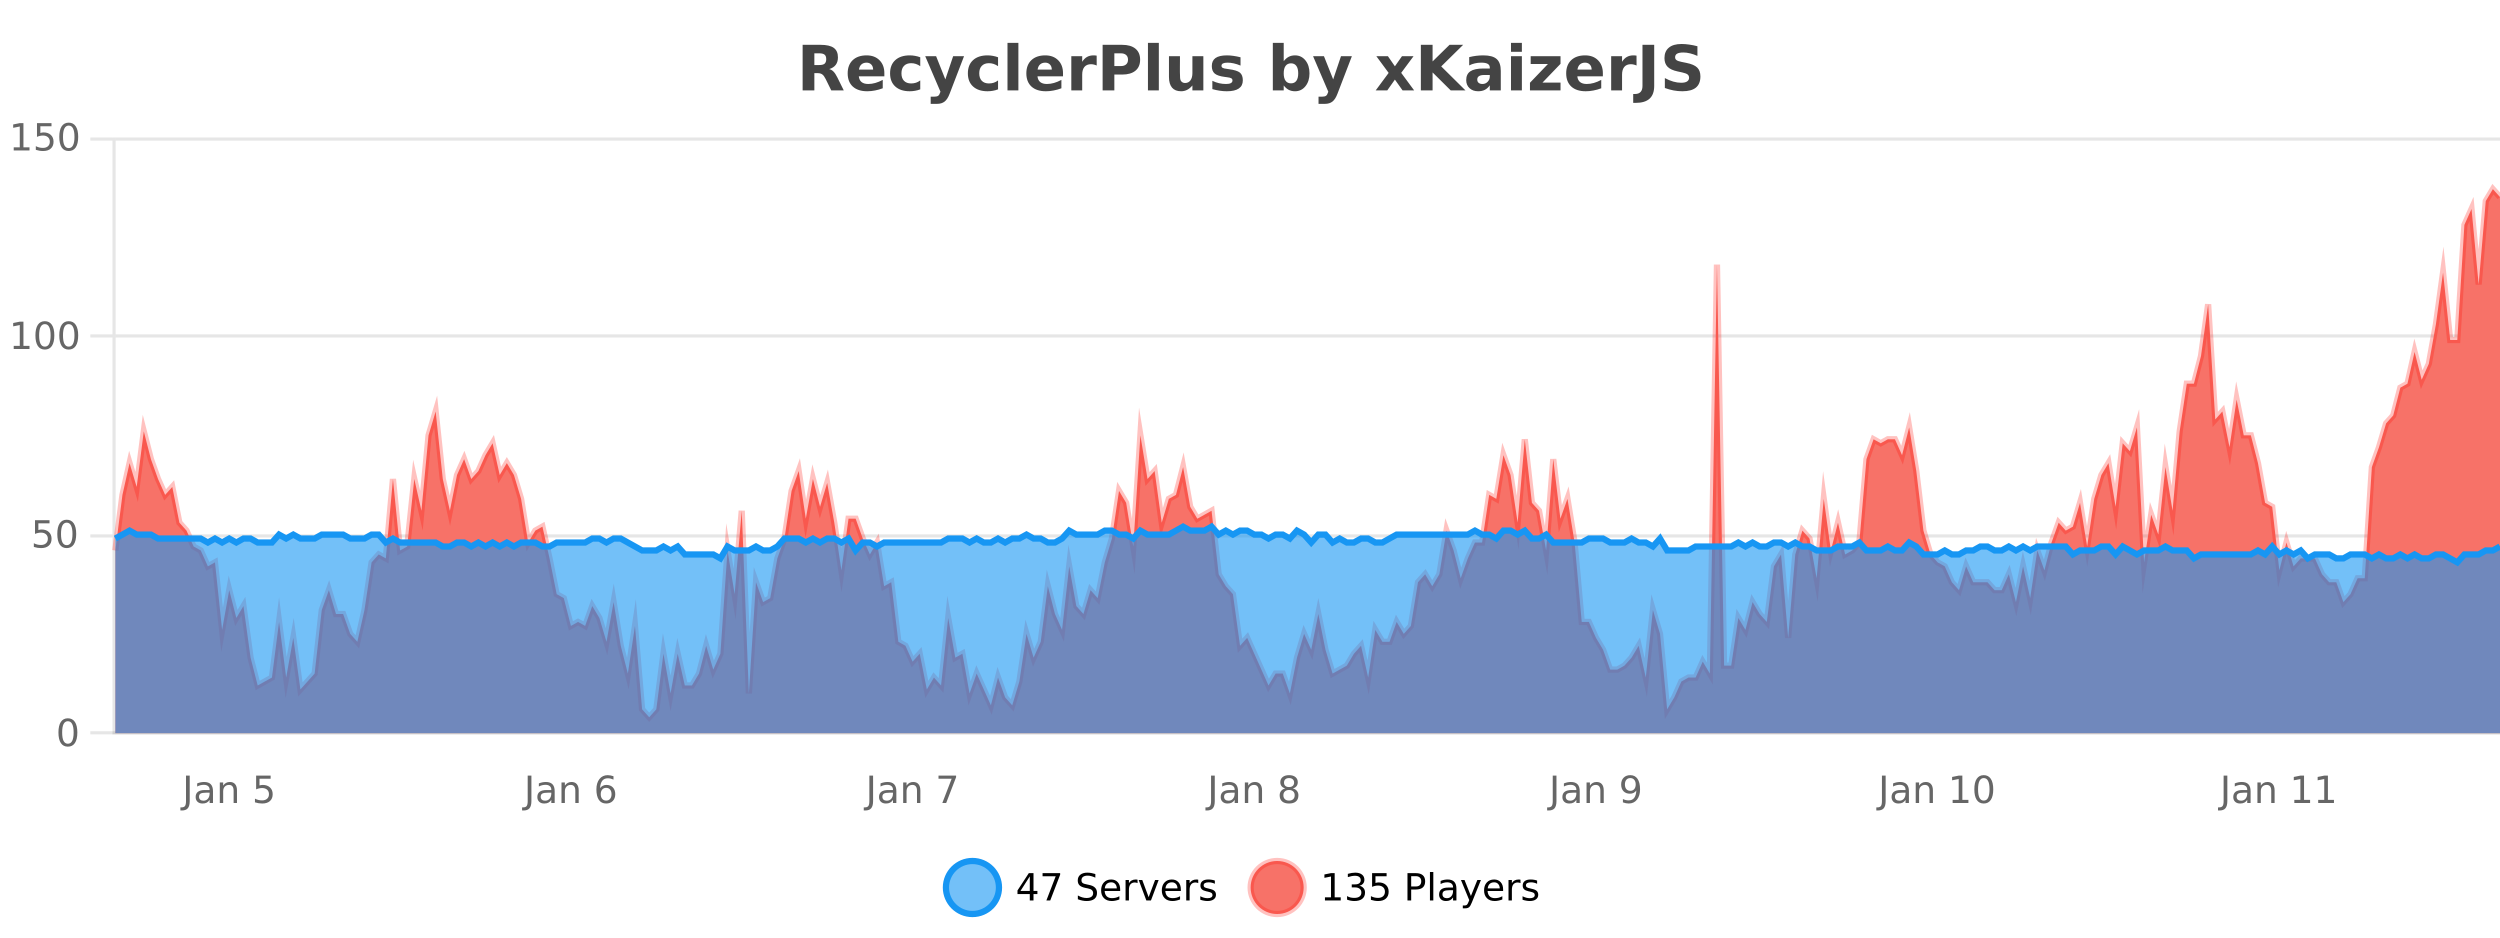
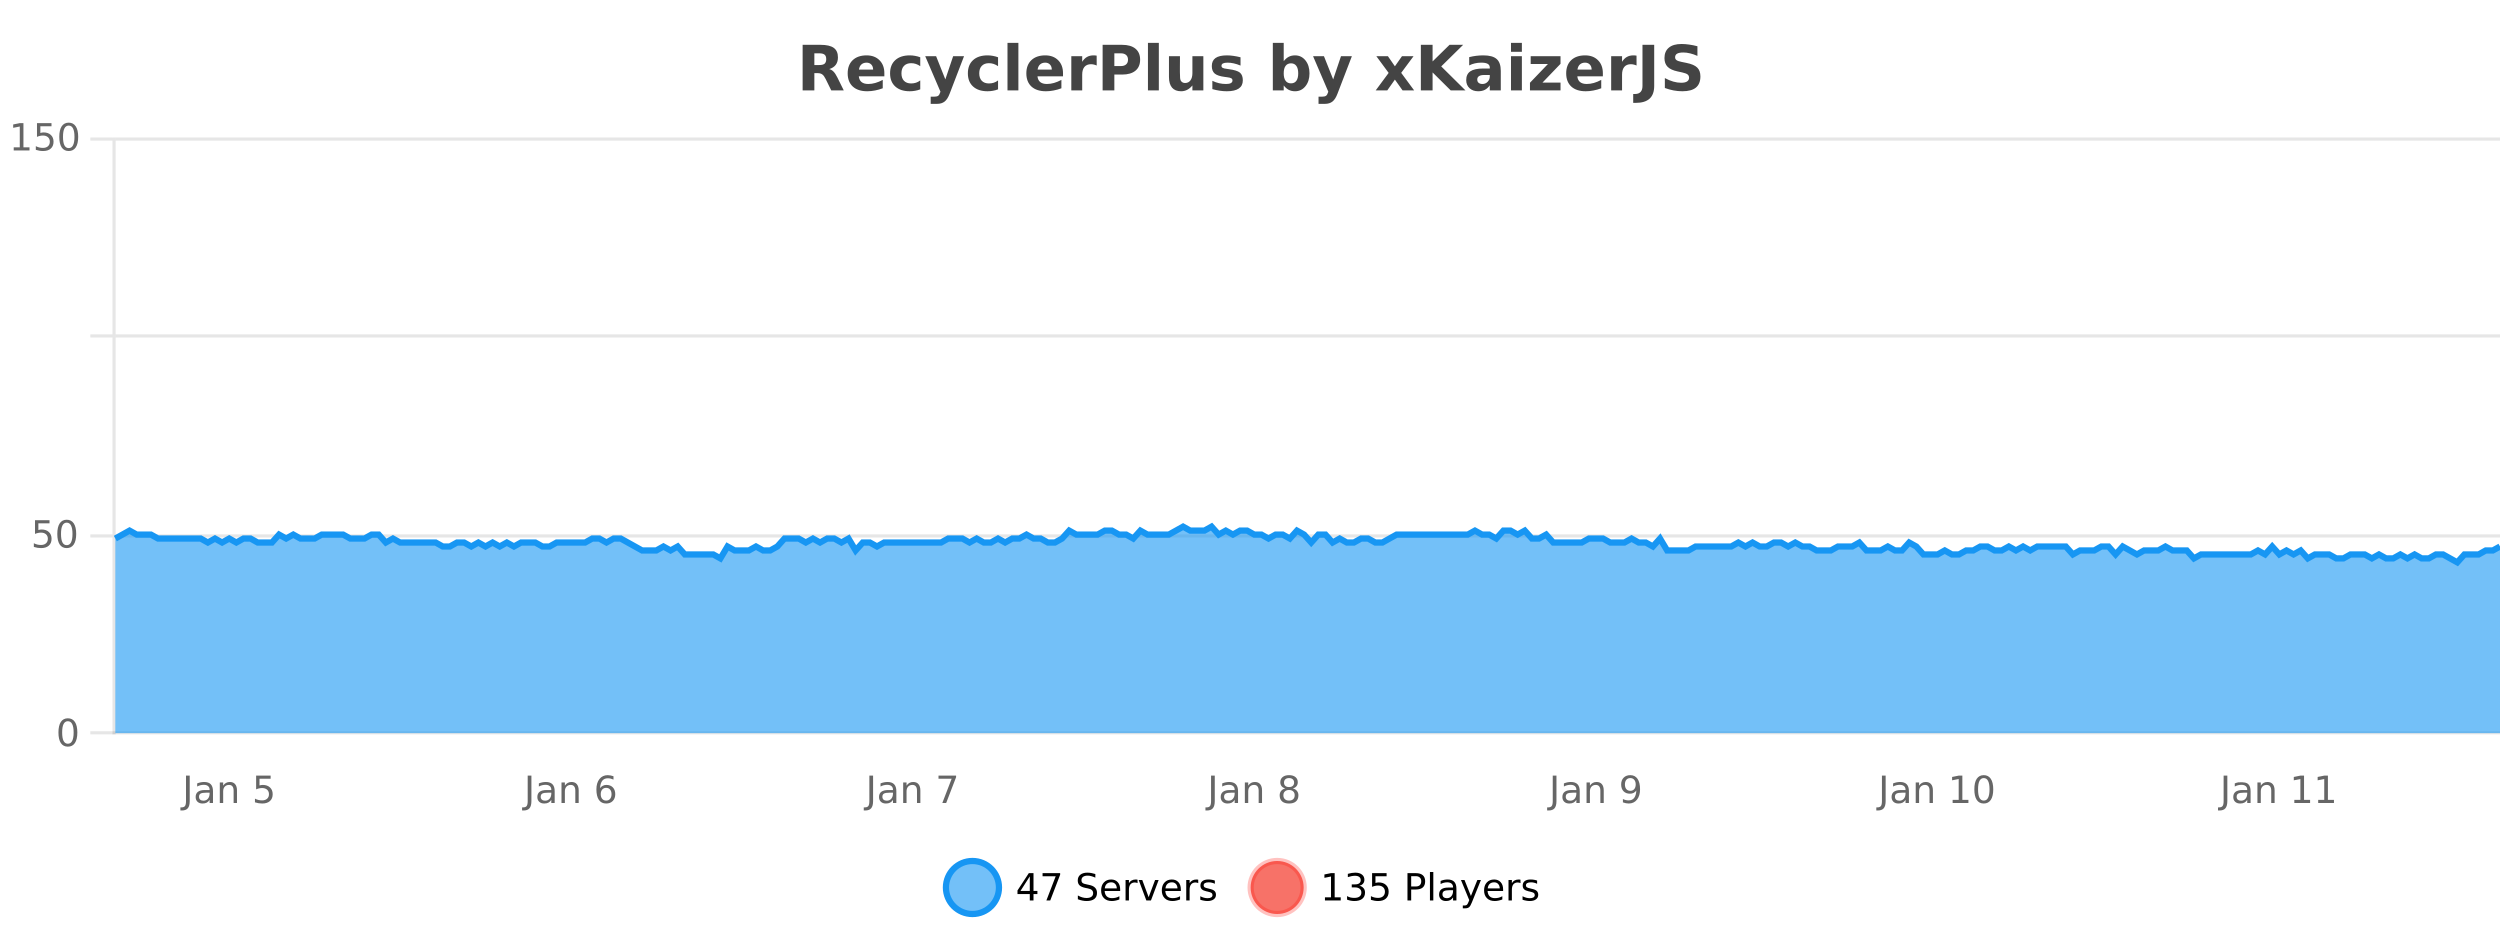
<svg xmlns="http://www.w3.org/2000/svg" width="800pt" height="300pt" viewBox="0 0 800 300" version="1.1">
  <defs>
    <clipPath id="clip1">
      <path d="M 274 263 L 348 263 L 348 300 L 274 300 Z M 274 263 " />
    </clipPath>
    <clipPath id="clip2">
      <path d="M 371 263 L 446 263 L 446 300 L 371 300 Z M 371 263 " />
    </clipPath>
    <clipPath id="clip3">
-       <path d="M 36.906 60 L 800 60 L 800 234.602 L 36.906 234.602 Z M 36.906 60 " />
-     </clipPath>
+       </clipPath>
    <clipPath id="clip4">
      <path d="M 35.906 43 L 800 43 L 800 235.602 L 35.906 235.602 Z M 35.906 43 " />
    </clipPath>
    <clipPath id="clip5">
      <path d="M 36.906 168 L 800 168 L 800 234.602 L 36.906 234.602 Z M 36.906 168 " />
    </clipPath>
    <clipPath id="clip6">
      <path d="M 35.906 140 L 800 140 L 800 209 L 35.906 209 Z M 35.906 140 " />
    </clipPath>
  </defs>
  <g id="surface279471">
-     <rect x="0" y="0" width="800" height="300" style="fill:rgb(100%,100%,100%);fill-opacity:1;stroke:none;" />
-     <path style="fill:none;stroke-width:1;stroke-linecap:butt;stroke-linejoin:miter;stroke:rgb(0%,0%,0%);stroke-opacity:0.098;stroke-miterlimit:10;" d="M 37 234.5 L 800 234.5 " />
    <path style="fill:none;stroke-width:1;stroke-linecap:butt;stroke-linejoin:miter;stroke:rgb(0%,0%,0%);stroke-opacity:0.098;stroke-miterlimit:10;" d="M 28.906 234.5 L 36 234.5 " />
    <path style="fill:none;stroke-width:1;stroke-linecap:butt;stroke-linejoin:miter;stroke:rgb(0%,0%,0%);stroke-opacity:0.098;stroke-miterlimit:10;" d="M 37 171.5 L 800 171.5 " />
    <path style="fill:none;stroke-width:1;stroke-linecap:butt;stroke-linejoin:miter;stroke:rgb(0%,0%,0%);stroke-opacity:0.098;stroke-miterlimit:10;" d="M 28.906 171.5 L 36 171.5 " />
    <path style="fill:none;stroke-width:1;stroke-linecap:butt;stroke-linejoin:miter;stroke:rgb(0%,0%,0%);stroke-opacity:0.098;stroke-miterlimit:10;" d="M 37 107.5 L 800 107.5 " />
    <path style="fill:none;stroke-width:1;stroke-linecap:butt;stroke-linejoin:miter;stroke:rgb(0%,0%,0%);stroke-opacity:0.098;stroke-miterlimit:10;" d="M 28.906 107.5 L 36 107.5 " />
    <path style="fill:none;stroke-width:1;stroke-linecap:butt;stroke-linejoin:miter;stroke:rgb(0%,0%,0%);stroke-opacity:0.098;stroke-miterlimit:10;" d="M 37 44.5 L 800 44.5 " />
    <path style="fill:none;stroke-width:1;stroke-linecap:butt;stroke-linejoin:miter;stroke:rgb(0%,0%,0%);stroke-opacity:0.098;stroke-miterlimit:10;" d="M 28.906 44.5 L 36 44.5 " />
    <path style=" stroke:none;fill-rule:nonzero;fill:rgb(9.02%,58.824%,95.294%);fill-opacity:0.6;" d="M 319.672 284 C 319.672 288.688 315.871 292.484 311.188 292.484 C 306.5 292.484 302.699 288.688 302.699 284 C 302.699 279.312 306.5 275.516 311.188 275.516 C 315.871 275.516 319.672 279.312 319.672 284 Z M 319.672 284 " />
    <g clip-path="url(#clip1)" clip-rule="nonzero">
      <path style="fill:none;stroke-width:2;stroke-linecap:butt;stroke-linejoin:miter;stroke:rgb(9.02%,58.824%,95.294%);stroke-opacity:1;stroke-miterlimit:10;" d="M 319.672 284 C 319.672 288.688 315.871 292.484 311.188 292.484 C 306.5 292.484 302.699 288.688 302.699 284 C 302.699 279.312 306.5 275.516 311.188 275.516 C 315.871 275.516 319.672 279.312 319.672 284 Z M 319.672 284 " />
    </g>
    <path style=" stroke:none;fill-rule:nonzero;fill:rgb(0%,0%,0%);fill-opacity:1;" d="M 329.531 280.438 L 326.547 285.109 L 329.531 285.109 Z M 329.219 279.406 L 330.719 279.406 L 330.719 285.109 L 331.969 285.109 L 331.969 286.094 L 330.719 286.094 L 330.719 288.156 L 329.531 288.156 L 329.531 286.094 L 325.594 286.094 L 325.594 284.953 Z M 333.621 279.406 L 339.246 279.406 L 339.246 279.906 L 336.074 288.156 L 334.84 288.156 L 337.824 280.406 L 333.621 280.406 Z M 350.508 279.688 L 350.508 280.844 C 350.059 280.637 349.633 280.48 349.227 280.375 C 348.828 280.262 348.449 280.203 348.086 280.203 C 347.438 280.203 346.938 280.328 346.586 280.578 C 346.242 280.828 346.07 281.188 346.07 281.656 C 346.07 282.043 346.184 282.336 346.414 282.531 C 346.641 282.73 347.086 282.887 347.742 283 L 348.445 283.156 C 349.328 283.324 349.98 283.621 350.398 284.047 C 350.824 284.465 351.039 285.027 351.039 285.734 C 351.039 286.59 350.75 287.234 350.18 287.672 C 349.617 288.109 348.781 288.328 347.68 288.328 C 347.273 288.328 346.836 288.281 346.367 288.188 C 345.898 288.094 345.414 287.953 344.914 287.766 L 344.914 286.547 C 345.391 286.82 345.859 287.023 346.32 287.156 C 346.789 287.293 347.242 287.359 347.68 287.359 C 348.355 287.359 348.875 287.23 349.242 286.969 C 349.617 286.699 349.805 286.32 349.805 285.828 C 349.805 285.402 349.668 285.07 349.398 284.828 C 349.137 284.578 348.703 284.398 348.102 284.281 L 347.383 284.141 C 346.496 283.965 345.855 283.688 345.461 283.312 C 345.074 282.938 344.883 282.418 344.883 281.75 C 344.883 280.969 345.152 280.359 345.695 279.922 C 346.234 279.477 346.984 279.25 347.945 279.25 C 348.359 279.25 348.777 279.289 349.195 279.359 C 349.621 279.434 350.059 279.543 350.508 279.688 Z M 358.453 284.609 L 358.453 285.125 L 353.484 285.125 C 353.535 285.875 353.758 286.445 354.156 286.828 C 354.562 287.215 355.117 287.406 355.828 287.406 C 356.242 287.406 356.645 287.359 357.031 287.266 C 357.426 287.164 357.816 287.008 358.203 286.797 L 358.203 287.828 C 357.805 287.984 357.406 288.105 357 288.188 C 356.594 288.281 356.18 288.328 355.766 288.328 C 354.723 288.328 353.895 288.027 353.281 287.422 C 352.664 286.809 352.359 285.98 352.359 284.938 C 352.359 283.867 352.648 283.016 353.234 282.391 C 353.816 281.758 354.598 281.438 355.578 281.438 C 356.461 281.438 357.16 281.727 357.672 282.297 C 358.191 282.859 358.453 283.633 358.453 284.609 Z M 357.375 284.281 C 357.363 283.699 357.195 283.23 356.875 282.875 C 356.551 282.523 356.125 282.344 355.594 282.344 C 354.988 282.344 354.504 282.516 354.141 282.859 C 353.785 283.203 353.582 283.684 353.531 284.297 Z M 364.023 282.594 C 363.898 282.531 363.762 282.484 363.617 282.453 C 363.48 282.414 363.324 282.391 363.148 282.391 C 362.543 282.391 362.074 282.59 361.742 282.984 C 361.418 283.383 361.258 283.953 361.258 284.703 L 361.258 288.156 L 360.18 288.156 L 360.18 281.594 L 361.258 281.594 L 361.258 282.609 C 361.484 282.215 361.781 281.922 362.148 281.734 C 362.512 281.539 362.953 281.438 363.477 281.438 C 363.547 281.438 363.625 281.445 363.711 281.453 C 363.805 281.465 363.902 281.48 364.008 281.5 Z M 364.379 281.594 L 365.52 281.594 L 367.566 287.094 L 369.629 281.594 L 370.77 281.594 L 368.301 288.156 L 366.832 288.156 Z M 377.871 284.609 L 377.871 285.125 L 372.902 285.125 C 372.953 285.875 373.176 286.445 373.574 286.828 C 373.98 287.215 374.535 287.406 375.246 287.406 C 375.66 287.406 376.062 287.359 376.449 287.266 C 376.844 287.164 377.234 287.008 377.621 286.797 L 377.621 287.828 C 377.223 287.984 376.824 288.105 376.418 288.188 C 376.012 288.281 375.598 288.328 375.184 288.328 C 374.141 288.328 373.312 288.027 372.699 287.422 C 372.082 286.809 371.777 285.98 371.777 284.938 C 371.777 283.867 372.066 283.016 372.652 282.391 C 373.234 281.758 374.016 281.438 374.996 281.438 C 375.879 281.438 376.578 281.727 377.09 282.297 C 377.609 282.859 377.871 283.633 377.871 284.609 Z M 376.793 284.281 C 376.781 283.699 376.613 283.23 376.293 282.875 C 375.969 282.523 375.543 282.344 375.012 282.344 C 374.406 282.344 373.922 282.516 373.559 282.859 C 373.203 283.203 373 283.684 372.949 284.297 Z M 383.441 282.594 C 383.316 282.531 383.18 282.484 383.035 282.453 C 382.898 282.414 382.742 282.391 382.566 282.391 C 381.961 282.391 381.492 282.59 381.16 282.984 C 380.836 283.383 380.676 283.953 380.676 284.703 L 380.676 288.156 L 379.598 288.156 L 379.598 281.594 L 380.676 281.594 L 380.676 282.609 C 380.902 282.215 381.199 281.922 381.566 281.734 C 381.93 281.539 382.371 281.438 382.895 281.438 C 382.965 281.438 383.043 281.445 383.129 281.453 C 383.223 281.465 383.32 281.48 383.426 281.5 Z M 388.75 281.781 L 388.75 282.812 C 388.445 282.656 388.129 282.543 387.797 282.469 C 387.473 282.387 387.133 282.344 386.781 282.344 C 386.25 282.344 385.848 282.43 385.578 282.594 C 385.305 282.75 385.172 282.996 385.172 283.328 C 385.172 283.578 385.266 283.777 385.453 283.922 C 385.648 284.059 386.039 284.188 386.625 284.312 L 386.984 284.406 C 387.754 284.562 388.301 284.793 388.625 285.094 C 388.945 285.398 389.109 285.812 389.109 286.344 C 389.109 286.961 388.863 287.445 388.375 287.797 C 387.895 288.152 387.234 288.328 386.391 288.328 C 386.035 288.328 385.664 288.289 385.281 288.219 C 384.906 288.156 384.508 288.059 384.094 287.922 L 384.094 286.797 C 384.488 287.008 384.879 287.164 385.266 287.266 C 385.648 287.371 386.035 287.422 386.422 287.422 C 386.922 287.422 387.305 287.34 387.578 287.172 C 387.859 286.996 388 286.746 388 286.422 C 388 286.133 387.898 285.906 387.703 285.75 C 387.504 285.594 387.07 285.445 386.406 285.297 L 386.031 285.219 C 385.363 285.074 384.879 284.855 384.578 284.562 C 384.285 284.273 384.141 283.875 384.141 283.375 C 384.141 282.75 384.359 282.273 384.797 281.938 C 385.234 281.605 385.852 281.438 386.656 281.438 C 387.051 281.438 387.426 281.469 387.781 281.531 C 388.133 281.586 388.457 281.668 388.75 281.781 Z M 321.188 277.016 " />
    <path style=" stroke:none;fill-rule:nonzero;fill:rgb(96.863%,44.706%,40.784%);fill-opacity:1;" d="M 417.172 284 C 417.172 288.688 413.375 292.484 408.688 292.484 C 404 292.484 400.203 288.688 400.203 284 C 400.203 279.312 404 275.516 408.688 275.516 C 413.375 275.516 417.172 279.312 417.172 284 Z M 417.172 284 " />
    <g clip-path="url(#clip2)" clip-rule="nonzero">
      <path style="fill:none;stroke-width:2;stroke-linecap:butt;stroke-linejoin:miter;stroke:rgb(100%,4.706%,0%);stroke-opacity:0.247;stroke-miterlimit:10;" d="M 417.172 284 C 417.172 288.688 413.375 292.484 408.688 292.484 C 404 292.484 400.203 288.688 400.203 284 C 400.203 279.312 404 275.516 408.688 275.516 C 413.375 275.516 417.172 279.312 417.172 284 Z M 417.172 284 " />
    </g>
    <path style=" stroke:none;fill-rule:nonzero;fill:rgb(0%,0%,0%);fill-opacity:1;" d="M 423.984 287.156 L 425.922 287.156 L 425.922 280.484 L 423.812 280.906 L 423.812 279.828 L 425.906 279.406 L 427.094 279.406 L 427.094 287.156 L 429.031 287.156 L 429.031 288.156 L 423.984 288.156 Z M 435.012 283.438 C 435.574 283.562 436.012 283.82 436.324 284.203 C 436.645 284.578 436.809 285.047 436.809 285.609 C 436.809 286.477 436.512 287.148 435.918 287.625 C 435.324 288.094 434.48 288.328 433.387 288.328 C 433.02 288.328 432.641 288.289 432.246 288.219 C 431.859 288.148 431.465 288.039 431.059 287.891 L 431.059 286.75 C 431.379 286.938 431.734 287.086 432.121 287.188 C 432.516 287.281 432.926 287.328 433.355 287.328 C 434.094 287.328 434.656 287.184 435.043 286.891 C 435.438 286.602 435.637 286.172 435.637 285.609 C 435.637 285.102 435.453 284.699 435.09 284.406 C 434.723 284.117 434.223 283.969 433.59 283.969 L 432.559 283.969 L 432.559 283 L 433.637 283 C 434.207 283 434.652 282.887 434.965 282.656 C 435.277 282.418 435.434 282.078 435.434 281.641 C 435.434 281.195 435.27 280.852 434.949 280.609 C 434.637 280.371 434.184 280.25 433.59 280.25 C 433.254 280.25 432.902 280.289 432.527 280.359 C 432.16 280.422 431.754 280.527 431.309 280.672 L 431.309 279.625 C 431.766 279.5 432.188 279.406 432.574 279.344 C 432.969 279.281 433.34 279.25 433.684 279.25 C 434.59 279.25 435.301 279.453 435.824 279.859 C 436.344 280.266 436.605 280.82 436.605 281.516 C 436.605 282.008 436.465 282.418 436.184 282.75 C 435.91 283.086 435.52 283.312 435.012 283.438 Z M 439.07 279.406 L 443.711 279.406 L 443.711 280.406 L 440.148 280.406 L 440.148 282.547 C 440.324 282.484 440.496 282.445 440.664 282.422 C 440.84 282.391 441.012 282.375 441.18 282.375 C 442.156 282.375 442.934 282.648 443.508 283.188 C 444.078 283.719 444.367 284.438 444.367 285.344 C 444.367 286.293 444.07 287.027 443.477 287.547 C 442.891 288.07 442.07 288.328 441.008 288.328 C 440.633 288.328 440.25 288.297 439.867 288.234 C 439.492 288.172 439.102 288.078 438.695 287.953 L 438.695 286.766 C 439.047 286.953 439.414 287.094 439.789 287.188 C 440.164 287.281 440.559 287.328 440.977 287.328 C 441.652 287.328 442.188 287.152 442.586 286.797 C 442.98 286.445 443.18 285.961 443.18 285.344 C 443.18 284.742 442.98 284.262 442.586 283.906 C 442.188 283.555 441.652 283.375 440.977 283.375 C 440.664 283.375 440.344 283.414 440.023 283.484 C 439.711 283.547 439.391 283.652 439.07 283.797 Z M 451.578 280.375 L 451.578 283.672 L 453.062 283.672 C 453.613 283.672 454.039 283.531 454.344 283.25 C 454.645 282.961 454.797 282.547 454.797 282.016 C 454.797 281.496 454.645 281.094 454.344 280.812 C 454.039 280.523 453.613 280.375 453.062 280.375 Z M 450.391 279.406 L 453.062 279.406 C 454.051 279.406 454.797 279.633 455.297 280.078 C 455.797 280.516 456.047 281.164 456.047 282.016 C 456.047 282.883 455.797 283.539 455.297 283.984 C 454.797 284.422 454.051 284.641 453.062 284.641 L 451.578 284.641 L 451.578 288.156 L 450.391 288.156 Z M 457.582 279.031 L 458.66 279.031 L 458.66 288.156 L 457.582 288.156 Z M 463.898 284.859 C 463.031 284.859 462.43 284.961 462.086 285.156 C 461.75 285.355 461.586 285.695 461.586 286.172 C 461.586 286.559 461.711 286.867 461.961 287.094 C 462.219 287.312 462.562 287.422 462.992 287.422 C 463.594 287.422 464.074 287.215 464.43 286.797 C 464.793 286.371 464.977 285.805 464.977 285.094 L 464.977 284.859 Z M 466.055 284.406 L 466.055 288.156 L 464.977 288.156 L 464.977 287.156 C 464.727 287.555 464.418 287.852 464.055 288.047 C 463.688 288.234 463.242 288.328 462.711 288.328 C 462.031 288.328 461.496 288.141 461.102 287.766 C 460.703 287.383 460.508 286.875 460.508 286.25 C 460.508 285.512 460.75 284.953 461.242 284.578 C 461.742 284.203 462.48 284.016 463.461 284.016 L 464.977 284.016 L 464.977 283.906 C 464.977 283.406 464.809 283.023 464.477 282.75 C 464.152 282.48 463.699 282.344 463.117 282.344 C 462.742 282.344 462.371 282.391 462.008 282.484 C 461.652 282.578 461.312 282.715 460.992 282.891 L 460.992 281.891 C 461.387 281.734 461.766 281.621 462.133 281.547 C 462.508 281.477 462.871 281.438 463.227 281.438 C 464.172 281.438 464.883 281.684 465.352 282.172 C 465.82 282.664 466.055 283.406 466.055 284.406 Z M 471.004 288.766 C 470.699 289.547 470.402 290.055 470.113 290.297 C 469.82 290.535 469.434 290.656 468.957 290.656 L 468.098 290.656 L 468.098 289.75 L 468.723 289.75 C 469.023 289.75 469.254 289.676 469.41 289.531 C 469.574 289.395 469.758 289.066 469.957 288.547 L 470.16 288.047 L 467.504 281.594 L 468.645 281.594 L 470.691 286.719 L 472.754 281.594 L 473.895 281.594 Z M 480.996 284.609 L 480.996 285.125 L 476.027 285.125 C 476.078 285.875 476.301 286.445 476.699 286.828 C 477.105 287.215 477.66 287.406 478.371 287.406 C 478.785 287.406 479.188 287.359 479.574 287.266 C 479.969 287.164 480.359 287.008 480.746 286.797 L 480.746 287.828 C 480.348 287.984 479.949 288.105 479.543 288.188 C 479.137 288.281 478.723 288.328 478.309 288.328 C 477.266 288.328 476.438 288.027 475.824 287.422 C 475.207 286.809 474.902 285.98 474.902 284.938 C 474.902 283.867 475.191 283.016 475.777 282.391 C 476.359 281.758 477.141 281.438 478.121 281.438 C 479.004 281.438 479.703 281.727 480.215 282.297 C 480.734 282.859 480.996 283.633 480.996 284.609 Z M 479.918 284.281 C 479.906 283.699 479.738 283.23 479.418 282.875 C 479.094 282.523 478.668 282.344 478.137 282.344 C 477.531 282.344 477.047 282.516 476.684 282.859 C 476.328 283.203 476.125 283.684 476.074 284.297 Z M 486.566 282.594 C 486.441 282.531 486.305 282.484 486.16 282.453 C 486.023 282.414 485.867 282.391 485.691 282.391 C 485.086 282.391 484.617 282.59 484.285 282.984 C 483.961 283.383 483.801 283.953 483.801 284.703 L 483.801 288.156 L 482.723 288.156 L 482.723 281.594 L 483.801 281.594 L 483.801 282.609 C 484.027 282.215 484.324 281.922 484.691 281.734 C 485.055 281.539 485.496 281.438 486.02 281.438 C 486.09 281.438 486.168 281.445 486.254 281.453 C 486.348 281.465 486.445 281.48 486.551 281.5 Z M 491.875 281.781 L 491.875 282.812 C 491.57 282.656 491.254 282.543 490.922 282.469 C 490.598 282.387 490.258 282.344 489.906 282.344 C 489.375 282.344 488.973 282.43 488.703 282.594 C 488.43 282.75 488.297 282.996 488.297 283.328 C 488.297 283.578 488.391 283.777 488.578 283.922 C 488.773 284.059 489.164 284.188 489.75 284.312 L 490.109 284.406 C 490.879 284.562 491.426 284.793 491.75 285.094 C 492.07 285.398 492.234 285.812 492.234 286.344 C 492.234 286.961 491.988 287.445 491.5 287.797 C 491.02 288.152 490.359 288.328 489.516 288.328 C 489.16 288.328 488.789 288.289 488.406 288.219 C 488.031 288.156 487.633 288.059 487.219 287.922 L 487.219 286.797 C 487.613 287.008 488.004 287.164 488.391 287.266 C 488.773 287.371 489.16 287.422 489.547 287.422 C 490.047 287.422 490.43 287.34 490.703 287.172 C 490.984 286.996 491.125 286.746 491.125 286.422 C 491.125 286.133 491.023 285.906 490.828 285.75 C 490.629 285.594 490.195 285.445 489.531 285.297 L 489.156 285.219 C 488.488 285.074 488.004 284.855 487.703 284.562 C 487.41 284.273 487.266 283.875 487.266 283.375 C 487.266 282.75 487.484 282.273 487.922 281.938 C 488.359 281.605 488.977 281.438 489.781 281.438 C 490.176 281.438 490.551 281.469 490.906 281.531 C 491.258 281.586 491.582 281.668 491.875 281.781 Z M 418.688 277.016 " />
    <path style=" stroke:none;fill-rule:nonzero;fill:rgb(26.667%,26.667%,26.667%);fill-opacity:1;" d="M 262.172 20.812 C 262.961 20.812 263.531 20.668 263.875 20.375 C 264.219 20.074 264.391 19.59 264.391 18.922 C 264.391 18.258 264.219 17.781 263.875 17.5 C 263.531 17.211 262.961 17.062 262.172 17.062 L 260.594 17.062 L 260.594 20.812 Z M 260.594 23.406 L 260.594 28.922 L 256.844 28.922 L 256.844 14.344 L 262.578 14.344 C 264.492 14.344 265.898 14.668 266.797 15.312 C 267.691 15.961 268.141 16.977 268.141 18.359 C 268.141 19.328 267.906 20.125 267.438 20.75 C 266.977 21.367 266.281 21.82 265.344 22.109 C 265.852 22.227 266.312 22.492 266.719 22.906 C 267.125 23.312 267.535 23.938 267.953 24.781 L 270 28.922 L 266 28.922 L 264.219 25.297 C 263.863 24.57 263.5 24.074 263.125 23.812 C 262.758 23.543 262.27 23.406 261.656 23.406 Z M 282.992 23.422 L 282.992 24.422 L 274.82 24.422 C 274.902 25.246 275.199 25.859 275.711 26.266 C 276.219 26.672 276.93 26.875 277.836 26.875 C 278.574 26.875 279.328 26.766 280.102 26.547 C 280.871 26.328 281.664 26 282.477 25.562 L 282.477 28.25 C 281.652 28.562 280.824 28.797 279.992 28.953 C 279.168 29.117 278.344 29.203 277.523 29.203 C 275.543 29.203 274 28.703 272.898 27.703 C 271.805 26.695 271.258 25.281 271.258 23.469 C 271.258 21.68 271.793 20.273 272.867 19.25 C 273.949 18.23 275.434 17.719 277.32 17.719 C 279.039 17.719 280.414 18.242 281.445 19.281 C 282.477 20.312 282.992 21.695 282.992 23.422 Z M 279.398 22.266 C 279.398 21.602 279.203 21.062 278.82 20.656 C 278.434 20.25 277.93 20.047 277.305 20.047 C 276.625 20.047 276.074 20.242 275.648 20.625 C 275.23 21 274.969 21.547 274.867 22.266 Z M 294.48 18.328 L 294.48 21.172 C 294.012 20.852 293.535 20.609 293.059 20.453 C 292.578 20.297 292.078 20.219 291.559 20.219 C 290.59 20.219 289.828 20.508 289.277 21.078 C 288.734 21.641 288.465 22.438 288.465 23.469 C 288.465 24.492 288.734 25.289 289.277 25.859 C 289.828 26.422 290.59 26.703 291.559 26.703 C 292.109 26.703 292.629 26.625 293.121 26.469 C 293.609 26.305 294.062 26.059 294.48 25.734 L 294.48 28.594 C 293.938 28.805 293.387 28.953 292.824 29.047 C 292.262 29.148 291.691 29.203 291.121 29.203 C 289.152 29.203 287.609 28.699 286.496 27.688 C 285.379 26.68 284.824 25.273 284.824 23.469 C 284.824 21.656 285.379 20.246 286.496 19.234 C 287.609 18.227 289.152 17.719 291.121 17.719 C 291.691 17.719 292.254 17.773 292.809 17.875 C 293.371 17.969 293.926 18.121 294.48 18.328 Z M 296.07 17.984 L 299.555 17.984 L 302.508 25.406 L 305.008 17.984 L 308.492 17.984 L 303.898 29.953 C 303.438 31.172 302.898 32.02 302.273 32.5 C 301.656 32.988 300.852 33.234 299.852 33.234 L 297.82 33.234 L 297.82 30.938 L 298.914 30.938 C 299.508 30.938 299.938 30.844 300.211 30.656 C 300.48 30.469 300.688 30.129 300.836 29.641 L 300.945 29.344 Z M 319.375 18.328 L 319.375 21.172 C 318.906 20.852 318.43 20.609 317.953 20.453 C 317.473 20.297 316.973 20.219 316.453 20.219 C 315.484 20.219 314.723 20.508 314.172 21.078 C 313.629 21.641 313.359 22.438 313.359 23.469 C 313.359 24.492 313.629 25.289 314.172 25.859 C 314.723 26.422 315.484 26.703 316.453 26.703 C 317.004 26.703 317.523 26.625 318.016 26.469 C 318.504 26.305 318.957 26.059 319.375 25.734 L 319.375 28.594 C 318.832 28.805 318.281 28.953 317.719 29.047 C 317.156 29.148 316.586 29.203 316.016 29.203 C 314.047 29.203 312.504 28.699 311.391 27.688 C 310.273 26.68 309.719 25.273 309.719 23.469 C 309.719 21.656 310.273 20.246 311.391 19.234 C 312.504 18.227 314.047 17.719 316.016 17.719 C 316.586 17.719 317.148 17.773 317.703 17.875 C 318.266 17.969 318.82 18.121 319.375 18.328 Z M 322.398 13.719 L 325.883 13.719 L 325.883 28.922 L 322.398 28.922 Z M 340.164 23.422 L 340.164 24.422 L 331.992 24.422 C 332.074 25.246 332.371 25.859 332.883 26.266 C 333.391 26.672 334.102 26.875 335.008 26.875 C 335.746 26.875 336.5 26.766 337.273 26.547 C 338.043 26.328 338.836 26 339.648 25.562 L 339.648 28.25 C 338.824 28.562 337.996 28.797 337.164 28.953 C 336.34 29.117 335.516 29.203 334.695 29.203 C 332.715 29.203 331.172 28.703 330.07 27.703 C 328.977 26.695 328.43 25.281 328.43 23.469 C 328.43 21.68 328.965 20.273 330.039 19.25 C 331.121 18.23 332.605 17.719 334.492 17.719 C 336.211 17.719 337.586 18.242 338.617 19.281 C 339.648 20.312 340.164 21.695 340.164 23.422 Z M 336.57 22.266 C 336.57 21.602 336.375 21.062 335.992 20.656 C 335.605 20.25 335.102 20.047 334.477 20.047 C 333.797 20.047 333.246 20.242 332.82 20.625 C 332.402 21 332.141 21.547 332.039 22.266 Z M 350.945 20.969 C 350.633 20.824 350.324 20.719 350.023 20.656 C 349.719 20.586 349.418 20.547 349.117 20.547 C 348.211 20.547 347.512 20.836 347.023 21.406 C 346.543 21.98 346.305 22.805 346.305 23.875 L 346.305 28.922 L 342.82 28.922 L 342.82 17.984 L 346.305 17.984 L 346.305 19.781 C 346.75 19.062 347.266 18.543 347.852 18.219 C 348.434 17.887 349.133 17.719 349.945 17.719 C 350.07 17.719 350.199 17.727 350.336 17.734 C 350.469 17.746 350.668 17.766 350.93 17.797 Z M 352.84 14.344 L 359.074 14.344 C 360.926 14.344 362.348 14.758 363.34 15.578 C 364.34 16.402 364.84 17.574 364.84 19.094 C 364.84 20.625 364.34 21.805 363.34 22.625 C 362.348 23.449 360.926 23.859 359.074 23.859 L 356.59 23.859 L 356.59 28.922 L 352.84 28.922 Z M 356.59 17.062 L 356.59 21.141 L 358.668 21.141 C 359.395 21.141 359.957 20.965 360.355 20.609 C 360.762 20.258 360.965 19.75 360.965 19.094 C 360.965 18.449 360.762 17.949 360.355 17.594 C 359.957 17.242 359.395 17.062 358.668 17.062 Z M 367.344 13.719 L 370.828 13.719 L 370.828 28.922 L 367.344 28.922 Z M 374.07 24.656 L 374.07 17.984 L 377.586 17.984 L 377.586 19.078 C 377.586 19.672 377.578 20.418 377.57 21.312 C 377.57 22.211 377.57 22.805 377.57 23.094 C 377.57 23.98 377.59 24.617 377.633 25 C 377.684 25.387 377.762 25.668 377.867 25.844 C 378.012 26.074 378.199 26.25 378.43 26.375 C 378.656 26.5 378.922 26.562 379.227 26.562 C 379.953 26.562 380.527 26.281 380.945 25.719 C 381.359 25.156 381.57 24.383 381.57 23.391 L 381.57 17.984 L 385.07 17.984 L 385.07 28.922 L 381.57 28.922 L 381.57 27.344 C 381.039 27.98 380.477 28.449 379.883 28.75 C 379.297 29.051 378.652 29.203 377.945 29.203 C 376.684 29.203 375.719 28.82 375.055 28.047 C 374.398 27.266 374.07 26.137 374.07 24.656 Z M 396.969 18.328 L 396.969 20.984 C 396.227 20.672 395.508 20.438 394.812 20.281 C 394.113 20.125 393.453 20.047 392.828 20.047 C 392.172 20.047 391.68 20.133 391.359 20.297 C 391.035 20.465 390.875 20.719 390.875 21.062 C 390.875 21.344 390.992 21.559 391.234 21.703 C 391.484 21.852 391.922 21.961 392.547 22.031 L 393.172 22.125 C 394.961 22.355 396.164 22.73 396.781 23.25 C 397.395 23.773 397.703 24.59 397.703 25.703 C 397.703 26.871 397.27 27.746 396.406 28.328 C 395.551 28.914 394.273 29.203 392.578 29.203 C 391.848 29.203 391.098 29.145 390.328 29.031 C 389.555 28.918 388.766 28.746 387.953 28.516 L 387.953 25.859 C 388.648 26.203 389.363 26.461 390.094 26.625 C 390.82 26.793 391.566 26.875 392.328 26.875 C 393.016 26.875 393.531 26.781 393.875 26.594 C 394.219 26.406 394.391 26.125 394.391 25.75 C 394.391 25.438 394.27 25.211 394.031 25.062 C 393.789 24.906 393.316 24.789 392.609 24.703 L 392 24.625 C 390.438 24.43 389.344 24.07 388.719 23.547 C 388.094 23.016 387.781 22.215 387.781 21.141 C 387.781 19.984 388.176 19.125 388.969 18.562 C 389.77 18 390.988 17.719 392.625 17.719 C 393.27 17.719 393.945 17.773 394.656 17.875 C 395.363 17.969 396.133 18.121 396.969 18.328 Z M 413.117 26.672 C 413.867 26.672 414.438 26.402 414.836 25.859 C 415.23 25.309 415.43 24.512 415.43 23.469 C 415.43 22.43 415.23 21.637 414.836 21.094 C 414.438 20.543 413.867 20.266 413.117 20.266 C 412.367 20.266 411.789 20.543 411.383 21.094 C 410.984 21.637 410.789 22.43 410.789 23.469 C 410.789 24.5 410.984 25.293 411.383 25.844 C 411.789 26.398 412.367 26.672 413.117 26.672 Z M 410.789 19.578 C 411.277 18.945 411.812 18.477 412.398 18.172 C 412.98 17.871 413.652 17.719 414.414 17.719 C 415.766 17.719 416.875 18.258 417.742 19.328 C 418.605 20.402 419.039 21.781 419.039 23.469 C 419.039 25.148 418.605 26.523 417.742 27.594 C 416.875 28.668 415.766 29.203 414.414 29.203 C 413.652 29.203 412.98 29.051 412.398 28.75 C 411.812 28.449 411.277 27.98 410.789 27.344 L 410.789 28.922 L 407.305 28.922 L 407.305 13.719 L 410.789 13.719 Z M 420.18 17.984 L 423.664 17.984 L 426.617 25.406 L 429.117 17.984 L 432.602 17.984 L 428.008 29.953 C 427.547 31.172 427.008 32.02 426.383 32.5 C 425.766 32.988 424.961 33.234 423.961 33.234 L 421.93 33.234 L 421.93 30.938 L 423.023 30.938 C 423.617 30.938 424.047 30.844 424.32 30.656 C 424.59 30.469 424.797 30.129 424.945 29.641 L 425.055 29.344 Z M 444.367 23.328 L 440.43 17.984 L 444.133 17.984 L 446.367 21.219 L 448.633 17.984 L 452.336 17.984 L 448.383 23.312 L 452.523 28.922 L 448.82 28.922 L 446.367 25.469 L 443.93 28.922 L 440.227 28.922 Z M 454.676 14.344 L 458.426 14.344 L 458.426 19.656 L 463.848 14.344 L 468.207 14.344 L 461.191 21.25 L 468.941 28.922 L 464.223 28.922 L 458.426 23.172 L 458.426 28.922 L 454.676 28.922 Z M 474.906 24 C 474.176 24 473.629 24.125 473.266 24.375 C 472.898 24.617 472.719 24.98 472.719 25.469 C 472.719 25.906 472.863 26.25 473.156 26.5 C 473.457 26.75 473.867 26.875 474.391 26.875 C 475.047 26.875 475.598 26.641 476.047 26.172 C 476.504 25.703 476.734 25.117 476.734 24.406 L 476.734 24 Z M 480.25 22.688 L 480.25 28.922 L 476.734 28.922 L 476.734 27.297 C 476.266 27.965 475.734 28.449 475.141 28.75 C 474.555 29.051 473.844 29.203 473 29.203 C 471.875 29.203 470.957 28.875 470.25 28.219 C 469.539 27.555 469.188 26.695 469.188 25.641 C 469.188 24.359 469.625 23.422 470.5 22.828 C 471.383 22.227 472.773 21.922 474.672 21.922 L 476.734 21.922 L 476.734 21.641 C 476.734 21.09 476.516 20.688 476.078 20.438 C 475.641 20.18 474.957 20.047 474.031 20.047 C 473.281 20.047 472.582 20.125 471.938 20.281 C 471.289 20.43 470.691 20.648 470.141 20.938 L 470.141 18.281 C 470.891 18.094 471.641 17.953 472.391 17.859 C 473.148 17.766 473.91 17.719 474.672 17.719 C 476.641 17.719 478.062 18.109 478.938 18.891 C 479.812 19.664 480.25 20.93 480.25 22.688 Z M 483.516 17.984 L 487 17.984 L 487 28.922 L 483.516 28.922 Z M 483.516 13.719 L 487 13.719 L 487 16.578 L 483.516 16.578 Z M 489.82 17.984 L 499.367 17.984 L 499.367 20.422 L 493.602 26.422 L 499.367 26.422 L 499.367 28.922 L 489.586 28.922 L 489.586 26.484 L 495.336 20.484 L 489.82 20.484 Z M 512.914 23.422 L 512.914 24.422 L 504.742 24.422 C 504.824 25.246 505.121 25.859 505.633 26.266 C 506.141 26.672 506.852 26.875 507.758 26.875 C 508.496 26.875 509.25 26.766 510.023 26.547 C 510.793 26.328 511.586 26 512.398 25.562 L 512.398 28.25 C 511.574 28.562 510.746 28.797 509.914 28.953 C 509.09 29.117 508.266 29.203 507.445 29.203 C 505.465 29.203 503.922 28.703 502.82 27.703 C 501.727 26.695 501.18 25.281 501.18 23.469 C 501.18 21.68 501.715 20.273 502.789 19.25 C 503.871 18.23 505.355 17.719 507.242 17.719 C 508.961 17.719 510.336 18.242 511.367 19.281 C 512.398 20.312 512.914 21.695 512.914 23.422 Z M 509.32 22.266 C 509.32 21.602 509.125 21.062 508.742 20.656 C 508.355 20.25 507.852 20.047 507.227 20.047 C 506.547 20.047 505.996 20.242 505.57 20.625 C 505.152 21 504.891 21.547 504.789 22.266 Z M 523.699 20.969 C 523.387 20.824 523.078 20.719 522.777 20.656 C 522.473 20.586 522.172 20.547 521.871 20.547 C 520.965 20.547 520.266 20.836 519.777 21.406 C 519.297 21.98 519.059 22.805 519.059 23.875 L 519.059 28.922 L 515.574 28.922 L 515.574 17.984 L 519.059 17.984 L 519.059 19.781 C 519.504 19.062 520.02 18.543 520.605 18.219 C 521.188 17.887 521.887 17.719 522.699 17.719 C 522.824 17.719 522.953 17.727 523.09 17.734 C 523.223 17.746 523.422 17.766 523.684 17.797 Z M 525.594 14.344 L 529.344 14.344 L 529.344 27.5 C 529.344 29.32 528.848 30.68 527.859 31.578 C 526.879 32.473 525.391 32.922 523.391 32.922 L 522.625 32.922 L 522.625 30.078 L 523.219 30.078 C 524 30.078 524.586 29.859 524.984 29.422 C 525.391 28.992 525.594 28.355 525.594 27.5 Z M 543.176 14.797 L 543.176 17.891 C 542.371 17.527 541.59 17.258 540.832 17.078 C 540.07 16.891 539.352 16.797 538.676 16.797 C 537.777 16.797 537.113 16.922 536.676 17.172 C 536.246 17.422 536.035 17.809 536.035 18.328 C 536.035 18.715 536.18 19.016 536.473 19.234 C 536.762 19.453 537.289 19.641 538.051 19.797 L 539.645 20.125 C 541.27 20.449 542.418 20.945 543.098 21.609 C 543.785 22.277 544.129 23.219 544.129 24.438 C 544.129 26.043 543.648 27.242 542.691 28.031 C 541.742 28.812 540.289 29.203 538.332 29.203 C 537.402 29.203 536.473 29.113 535.535 28.938 C 534.605 28.762 533.68 28.5 532.754 28.156 L 532.754 24.984 C 533.68 25.484 534.574 25.859 535.441 26.109 C 536.316 26.359 537.16 26.484 537.973 26.484 C 538.793 26.484 539.418 26.352 539.848 26.078 C 540.285 25.797 540.504 25.402 540.504 24.891 C 540.504 24.445 540.352 24.094 540.051 23.844 C 539.758 23.594 539.168 23.371 538.285 23.172 L 536.832 22.859 C 535.371 22.547 534.305 22.055 533.629 21.375 C 532.961 20.688 532.629 19.762 532.629 18.594 C 532.629 17.148 533.098 16.031 534.035 15.25 C 534.973 14.469 536.32 14.078 538.082 14.078 C 538.883 14.078 539.707 14.141 540.551 14.266 C 541.395 14.383 542.27 14.559 543.176 14.797 Z M 255 10.359 " />
    <path style="fill:none;stroke-width:1;stroke-linecap:butt;stroke-linejoin:miter;stroke:rgb(0%,0%,0%);stroke-opacity:0.098;stroke-miterlimit:10;" d="M 36 234.5 L 801 234.5 " />
    <path style=" stroke:none;fill-rule:nonzero;fill:rgb(40%,40%,40%);fill-opacity:1;" d="M 59.523 248.203 L 60.711 248.203 L 60.711 256.344 C 60.711 257.395 60.508 258.16 60.102 258.641 C 59.703 259.117 59.062 259.359 58.18 259.359 L 57.727 259.359 L 57.727 258.359 L 58.102 258.359 C 58.621 258.359 58.984 258.211 59.195 257.922 C 59.414 257.629 59.523 257.102 59.523 256.344 Z M 66 253.656 C 65.133 253.656 64.531 253.758 64.188 253.953 C 63.852 254.152 63.688 254.492 63.688 254.969 C 63.688 255.355 63.812 255.664 64.062 255.891 C 64.32 256.109 64.664 256.219 65.094 256.219 C 65.695 256.219 66.176 256.012 66.531 255.594 C 66.895 255.168 67.078 254.602 67.078 253.891 L 67.078 253.656 Z M 68.156 253.203 L 68.156 256.953 L 67.078 256.953 L 67.078 255.953 C 66.828 256.352 66.52 256.648 66.156 256.844 C 65.789 257.031 65.344 257.125 64.812 257.125 C 64.133 257.125 63.598 256.938 63.203 256.562 C 62.805 256.18 62.609 255.672 62.609 255.047 C 62.609 254.309 62.852 253.75 63.344 253.375 C 63.844 253 64.582 252.812 65.562 252.812 L 67.078 252.812 L 67.078 252.703 C 67.078 252.203 66.91 251.82 66.578 251.547 C 66.254 251.277 65.801 251.141 65.219 251.141 C 64.844 251.141 64.473 251.188 64.109 251.281 C 63.754 251.375 63.414 251.512 63.094 251.688 L 63.094 250.688 C 63.488 250.531 63.867 250.418 64.234 250.344 C 64.609 250.273 64.973 250.234 65.328 250.234 C 66.273 250.234 66.984 250.48 67.453 250.969 C 67.922 251.461 68.156 252.203 68.156 253.203 Z M 75.836 252.984 L 75.836 256.953 L 74.758 256.953 L 74.758 253.031 C 74.758 252.406 74.633 251.945 74.383 251.641 C 74.141 251.328 73.781 251.172 73.305 251.172 C 72.719 251.172 72.258 251.359 71.914 251.734 C 71.578 252.102 71.414 252.605 71.414 253.25 L 71.414 256.953 L 70.336 256.953 L 70.336 250.391 L 71.414 250.391 L 71.414 251.406 C 71.672 251.012 71.977 250.719 72.32 250.531 C 72.672 250.336 73.078 250.234 73.539 250.234 C 74.289 250.234 74.855 250.469 75.242 250.938 C 75.637 251.398 75.836 252.078 75.836 252.984 Z M 81.961 248.203 L 86.602 248.203 L 86.602 249.203 L 83.039 249.203 L 83.039 251.344 C 83.215 251.281 83.387 251.242 83.555 251.219 C 83.73 251.188 83.902 251.172 84.07 251.172 C 85.047 251.172 85.824 251.445 86.398 251.984 C 86.969 252.516 87.258 253.234 87.258 254.141 C 87.258 255.09 86.961 255.824 86.367 256.344 C 85.781 256.867 84.961 257.125 83.898 257.125 C 83.523 257.125 83.141 257.094 82.758 257.031 C 82.383 256.969 81.992 256.875 81.586 256.75 L 81.586 255.562 C 81.938 255.75 82.305 255.891 82.68 255.984 C 83.055 256.078 83.449 256.125 83.867 256.125 C 84.543 256.125 85.078 255.949 85.477 255.594 C 85.871 255.242 86.07 254.758 86.07 254.141 C 86.07 253.539 85.871 253.059 85.477 252.703 C 85.078 252.352 84.543 252.172 83.867 252.172 C 83.555 252.172 83.234 252.211 82.914 252.281 C 82.602 252.344 82.281 252.449 81.961 252.594 Z M 58.352 245.816 " />
    <path style=" stroke:none;fill-rule:nonzero;fill:rgb(40%,40%,40%);fill-opacity:1;" d="M 168.863 248.203 L 170.051 248.203 L 170.051 256.344 C 170.051 257.395 169.848 258.16 169.441 258.641 C 169.043 259.117 168.402 259.359 167.52 259.359 L 167.066 259.359 L 167.066 258.359 L 167.441 258.359 C 167.961 258.359 168.324 258.211 168.535 257.922 C 168.754 257.629 168.863 257.102 168.863 256.344 Z M 175.34 253.656 C 174.473 253.656 173.871 253.758 173.527 253.953 C 173.191 254.152 173.027 254.492 173.027 254.969 C 173.027 255.355 173.152 255.664 173.402 255.891 C 173.66 256.109 174.004 256.219 174.434 256.219 C 175.035 256.219 175.516 256.012 175.871 255.594 C 176.234 255.168 176.418 254.602 176.418 253.891 L 176.418 253.656 Z M 177.496 253.203 L 177.496 256.953 L 176.418 256.953 L 176.418 255.953 C 176.168 256.352 175.859 256.648 175.496 256.844 C 175.129 257.031 174.684 257.125 174.152 257.125 C 173.473 257.125 172.938 256.938 172.543 256.562 C 172.145 256.18 171.949 255.672 171.949 255.047 C 171.949 254.309 172.191 253.75 172.684 253.375 C 173.184 253 173.922 252.812 174.902 252.812 L 176.418 252.812 L 176.418 252.703 C 176.418 252.203 176.25 251.82 175.918 251.547 C 175.594 251.277 175.141 251.141 174.559 251.141 C 174.184 251.141 173.812 251.188 173.449 251.281 C 173.094 251.375 172.754 251.512 172.434 251.688 L 172.434 250.688 C 172.828 250.531 173.207 250.418 173.574 250.344 C 173.949 250.273 174.312 250.234 174.668 250.234 C 175.613 250.234 176.324 250.48 176.793 250.969 C 177.262 251.461 177.496 252.203 177.496 253.203 Z M 185.18 252.984 L 185.18 256.953 L 184.102 256.953 L 184.102 253.031 C 184.102 252.406 183.977 251.945 183.727 251.641 C 183.484 251.328 183.125 251.172 182.648 251.172 C 182.062 251.172 181.602 251.359 181.258 251.734 C 180.922 252.102 180.758 252.605 180.758 253.25 L 180.758 256.953 L 179.68 256.953 L 179.68 250.391 L 180.758 250.391 L 180.758 251.406 C 181.016 251.012 181.32 250.719 181.664 250.531 C 182.016 250.336 182.422 250.234 182.883 250.234 C 183.633 250.234 184.199 250.469 184.586 250.938 C 184.98 251.398 185.18 252.078 185.18 252.984 Z M 193.973 252.109 C 193.441 252.109 193.02 252.293 192.707 252.656 C 192.395 253.023 192.238 253.516 192.238 254.141 C 192.238 254.777 192.395 255.277 192.707 255.641 C 193.02 256.008 193.441 256.188 193.973 256.188 C 194.504 256.188 194.918 256.008 195.223 255.641 C 195.535 255.277 195.691 254.777 195.691 254.141 C 195.691 253.516 195.535 253.023 195.223 252.656 C 194.918 252.293 194.504 252.109 193.973 252.109 Z M 196.316 248.391 L 196.316 249.469 C 196.012 249.336 195.711 249.23 195.41 249.156 C 195.105 249.086 194.809 249.047 194.52 249.047 C 193.738 249.047 193.137 249.312 192.723 249.844 C 192.316 250.367 192.082 251.156 192.02 252.219 C 192.246 251.887 192.535 251.633 192.879 251.453 C 193.23 251.266 193.617 251.172 194.035 251.172 C 194.91 251.172 195.602 251.438 196.113 251.969 C 196.621 252.5 196.879 253.227 196.879 254.141 C 196.879 255.047 196.613 255.773 196.082 256.312 C 195.551 256.855 194.848 257.125 193.973 257.125 C 192.949 257.125 192.176 256.742 191.645 255.969 C 191.113 255.188 190.848 254.062 190.848 252.594 C 190.848 251.211 191.176 250.105 191.832 249.281 C 192.488 248.461 193.367 248.047 194.473 248.047 C 194.762 248.047 195.059 248.078 195.363 248.141 C 195.664 248.195 195.98 248.277 196.316 248.391 Z M 167.691 245.816 " />
    <path style=" stroke:none;fill-rule:nonzero;fill:rgb(40%,40%,40%);fill-opacity:1;" d="M 278.199 248.203 L 279.387 248.203 L 279.387 256.344 C 279.387 257.395 279.184 258.16 278.777 258.641 C 278.379 259.117 277.738 259.359 276.855 259.359 L 276.402 259.359 L 276.402 258.359 L 276.777 258.359 C 277.297 258.359 277.66 258.211 277.871 257.922 C 278.09 257.629 278.199 257.102 278.199 256.344 Z M 284.676 253.656 C 283.809 253.656 283.207 253.758 282.863 253.953 C 282.527 254.152 282.363 254.492 282.363 254.969 C 282.363 255.355 282.488 255.664 282.738 255.891 C 282.996 256.109 283.34 256.219 283.77 256.219 C 284.371 256.219 284.852 256.012 285.207 255.594 C 285.57 255.168 285.754 254.602 285.754 253.891 L 285.754 253.656 Z M 286.832 253.203 L 286.832 256.953 L 285.754 256.953 L 285.754 255.953 C 285.504 256.352 285.195 256.648 284.832 256.844 C 284.465 257.031 284.02 257.125 283.488 257.125 C 282.809 257.125 282.273 256.938 281.879 256.562 C 281.48 256.18 281.285 255.672 281.285 255.047 C 281.285 254.309 281.527 253.75 282.02 253.375 C 282.52 253 283.258 252.812 284.238 252.812 L 285.754 252.812 L 285.754 252.703 C 285.754 252.203 285.586 251.82 285.254 251.547 C 284.93 251.277 284.477 251.141 283.895 251.141 C 283.52 251.141 283.148 251.188 282.785 251.281 C 282.43 251.375 282.09 251.512 281.77 251.688 L 281.77 250.688 C 282.164 250.531 282.543 250.418 282.91 250.344 C 283.285 250.273 283.648 250.234 284.004 250.234 C 284.949 250.234 285.66 250.48 286.129 250.969 C 286.598 251.461 286.832 252.203 286.832 253.203 Z M 294.516 252.984 L 294.516 256.953 L 293.438 256.953 L 293.438 253.031 C 293.438 252.406 293.312 251.945 293.062 251.641 C 292.82 251.328 292.461 251.172 291.984 251.172 C 291.398 251.172 290.938 251.359 290.594 251.734 C 290.258 252.102 290.094 252.605 290.094 253.25 L 290.094 256.953 L 289.016 256.953 L 289.016 250.391 L 290.094 250.391 L 290.094 251.406 C 290.352 251.012 290.656 250.719 291 250.531 C 291.352 250.336 291.758 250.234 292.219 250.234 C 292.969 250.234 293.535 250.469 293.922 250.938 C 294.316 251.398 294.516 252.078 294.516 252.984 Z M 300.324 248.203 L 305.949 248.203 L 305.949 248.703 L 302.777 256.953 L 301.543 256.953 L 304.527 249.203 L 300.324 249.203 Z M 277.027 245.816 " />
    <path style=" stroke:none;fill-rule:nonzero;fill:rgb(40%,40%,40%);fill-opacity:1;" d="M 387.539 248.203 L 388.727 248.203 L 388.727 256.344 C 388.727 257.395 388.523 258.16 388.117 258.641 C 387.719 259.117 387.078 259.359 386.195 259.359 L 385.742 259.359 L 385.742 258.359 L 386.117 258.359 C 386.637 258.359 387 258.211 387.211 257.922 C 387.43 257.629 387.539 257.102 387.539 256.344 Z M 394.016 253.656 C 393.148 253.656 392.547 253.758 392.203 253.953 C 391.867 254.152 391.703 254.492 391.703 254.969 C 391.703 255.355 391.828 255.664 392.078 255.891 C 392.336 256.109 392.68 256.219 393.109 256.219 C 393.711 256.219 394.191 256.012 394.547 255.594 C 394.91 255.168 395.094 254.602 395.094 253.891 L 395.094 253.656 Z M 396.172 253.203 L 396.172 256.953 L 395.094 256.953 L 395.094 255.953 C 394.844 256.352 394.535 256.648 394.172 256.844 C 393.805 257.031 393.359 257.125 392.828 257.125 C 392.148 257.125 391.613 256.938 391.219 256.562 C 390.82 256.18 390.625 255.672 390.625 255.047 C 390.625 254.309 390.867 253.75 391.359 253.375 C 391.859 253 392.598 252.812 393.578 252.812 L 395.094 252.812 L 395.094 252.703 C 395.094 252.203 394.926 251.82 394.594 251.547 C 394.27 251.277 393.816 251.141 393.234 251.141 C 392.859 251.141 392.488 251.188 392.125 251.281 C 391.77 251.375 391.43 251.512 391.109 251.688 L 391.109 250.688 C 391.504 250.531 391.883 250.418 392.25 250.344 C 392.625 250.273 392.988 250.234 393.344 250.234 C 394.289 250.234 395 250.48 395.469 250.969 C 395.938 251.461 396.172 252.203 396.172 253.203 Z M 403.852 252.984 L 403.852 256.953 L 402.773 256.953 L 402.773 253.031 C 402.773 252.406 402.648 251.945 402.398 251.641 C 402.156 251.328 401.797 251.172 401.32 251.172 C 400.734 251.172 400.273 251.359 399.93 251.734 C 399.594 252.102 399.43 252.605 399.43 253.25 L 399.43 256.953 L 398.352 256.953 L 398.352 250.391 L 399.43 250.391 L 399.43 251.406 C 399.688 251.012 399.992 250.719 400.336 250.531 C 400.688 250.336 401.094 250.234 401.555 250.234 C 402.305 250.234 402.871 250.469 403.258 250.938 C 403.652 251.398 403.852 252.078 403.852 252.984 Z M 412.492 252.797 C 411.93 252.797 411.484 252.949 411.164 253.25 C 410.84 253.555 410.68 253.965 410.68 254.484 C 410.68 255.016 410.84 255.434 411.164 255.734 C 411.484 256.039 411.93 256.188 412.492 256.188 C 413.055 256.188 413.496 256.039 413.82 255.734 C 414.141 255.434 414.305 255.016 414.305 254.484 C 414.305 253.965 414.141 253.555 413.82 253.25 C 413.508 252.949 413.062 252.797 412.492 252.797 Z M 411.305 252.297 C 410.805 252.172 410.406 251.938 410.117 251.594 C 409.836 251.242 409.695 250.812 409.695 250.312 C 409.695 249.617 409.945 249.062 410.445 248.656 C 410.945 248.25 411.625 248.047 412.492 248.047 C 413.367 248.047 414.047 248.25 414.539 248.656 C 415.039 249.062 415.289 249.617 415.289 250.312 C 415.289 250.812 415.148 251.242 414.867 251.594 C 414.586 251.938 414.188 252.172 413.68 252.297 C 414.25 252.434 414.695 252.695 415.008 253.078 C 415.328 253.465 415.492 253.934 415.492 254.484 C 415.492 255.34 415.23 255.996 414.711 256.453 C 414.199 256.902 413.461 257.125 412.492 257.125 C 411.531 257.125 410.793 256.902 410.273 256.453 C 409.75 255.996 409.492 255.34 409.492 254.484 C 409.492 253.934 409.652 253.465 409.977 253.078 C 410.297 252.695 410.742 252.434 411.305 252.297 Z M 410.883 250.422 C 410.883 250.883 411.023 251.234 411.305 251.484 C 411.586 251.734 411.98 251.859 412.492 251.859 C 413 251.859 413.398 251.734 413.68 251.484 C 413.969 251.234 414.117 250.883 414.117 250.422 C 414.117 249.977 413.969 249.625 413.68 249.375 C 413.398 249.117 413 248.984 412.492 248.984 C 411.98 248.984 411.586 249.117 411.305 249.375 C 411.023 249.625 410.883 249.977 410.883 250.422 Z M 386.367 245.816 " />
    <path style=" stroke:none;fill-rule:nonzero;fill:rgb(40%,40%,40%);fill-opacity:1;" d="M 496.879 248.203 L 498.066 248.203 L 498.066 256.344 C 498.066 257.395 497.863 258.16 497.457 258.641 C 497.059 259.117 496.418 259.359 495.535 259.359 L 495.082 259.359 L 495.082 258.359 L 495.457 258.359 C 495.977 258.359 496.34 258.211 496.551 257.922 C 496.77 257.629 496.879 257.102 496.879 256.344 Z M 503.355 253.656 C 502.488 253.656 501.887 253.758 501.543 253.953 C 501.207 254.152 501.043 254.492 501.043 254.969 C 501.043 255.355 501.168 255.664 501.418 255.891 C 501.676 256.109 502.02 256.219 502.449 256.219 C 503.051 256.219 503.531 256.012 503.887 255.594 C 504.25 255.168 504.434 254.602 504.434 253.891 L 504.434 253.656 Z M 505.512 253.203 L 505.512 256.953 L 504.434 256.953 L 504.434 255.953 C 504.184 256.352 503.875 256.648 503.512 256.844 C 503.145 257.031 502.699 257.125 502.168 257.125 C 501.488 257.125 500.953 256.938 500.559 256.562 C 500.16 256.18 499.965 255.672 499.965 255.047 C 499.965 254.309 500.207 253.75 500.699 253.375 C 501.199 253 501.938 252.812 502.918 252.812 L 504.434 252.812 L 504.434 252.703 C 504.434 252.203 504.266 251.82 503.934 251.547 C 503.609 251.277 503.156 251.141 502.574 251.141 C 502.199 251.141 501.828 251.188 501.465 251.281 C 501.109 251.375 500.77 251.512 500.449 251.688 L 500.449 250.688 C 500.844 250.531 501.223 250.418 501.59 250.344 C 501.965 250.273 502.328 250.234 502.684 250.234 C 503.629 250.234 504.34 250.48 504.809 250.969 C 505.277 251.461 505.512 252.203 505.512 253.203 Z M 513.195 252.984 L 513.195 256.953 L 512.117 256.953 L 512.117 253.031 C 512.117 252.406 511.992 251.945 511.742 251.641 C 511.5 251.328 511.141 251.172 510.664 251.172 C 510.078 251.172 509.617 251.359 509.273 251.734 C 508.938 252.102 508.773 252.605 508.773 253.25 L 508.773 256.953 L 507.695 256.953 L 507.695 250.391 L 508.773 250.391 L 508.773 251.406 C 509.031 251.012 509.336 250.719 509.68 250.531 C 510.031 250.336 510.438 250.234 510.898 250.234 C 511.648 250.234 512.215 250.469 512.602 250.938 C 512.996 251.398 513.195 252.078 513.195 252.984 Z M 519.332 256.766 L 519.332 255.688 C 519.633 255.836 519.934 255.945 520.238 256.016 C 520.539 256.09 520.84 256.125 521.145 256.125 C 521.926 256.125 522.52 255.867 522.926 255.344 C 523.34 254.812 523.574 254.012 523.629 252.938 C 523.41 253.281 523.121 253.543 522.77 253.719 C 522.426 253.898 522.039 253.984 521.613 253.984 C 520.738 253.984 520.043 253.727 519.535 253.203 C 519.023 252.672 518.77 251.945 518.77 251.016 C 518.77 250.121 519.035 249.402 519.566 248.859 C 520.098 248.32 520.805 248.047 521.691 248.047 C 522.699 248.047 523.473 248.438 524.004 249.219 C 524.543 249.992 524.816 251.117 524.816 252.594 C 524.816 253.969 524.488 255.07 523.832 255.891 C 523.176 256.715 522.293 257.125 521.191 257.125 C 520.887 257.125 520.586 257.094 520.285 257.031 C 519.98 256.977 519.664 256.891 519.332 256.766 Z M 521.691 253.062 C 522.223 253.062 522.645 252.883 522.957 252.516 C 523.27 252.152 523.426 251.652 523.426 251.016 C 523.426 250.391 523.27 249.898 522.957 249.531 C 522.645 249.168 522.223 248.984 521.691 248.984 C 521.16 248.984 520.738 249.168 520.426 249.531 C 520.121 249.898 519.973 250.391 519.973 251.016 C 519.973 251.652 520.121 252.152 520.426 252.516 C 520.738 252.883 521.16 253.062 521.691 253.062 Z M 495.707 245.816 " />
    <path style=" stroke:none;fill-rule:nonzero;fill:rgb(40%,40%,40%);fill-opacity:1;" d="M 602.219 248.203 L 603.406 248.203 L 603.406 256.344 C 603.406 257.395 603.203 258.16 602.797 258.641 C 602.398 259.117 601.758 259.359 600.875 259.359 L 600.422 259.359 L 600.422 258.359 L 600.797 258.359 C 601.316 258.359 601.68 258.211 601.891 257.922 C 602.109 257.629 602.219 257.102 602.219 256.344 Z M 608.695 253.656 C 607.828 253.656 607.227 253.758 606.883 253.953 C 606.547 254.152 606.383 254.492 606.383 254.969 C 606.383 255.355 606.508 255.664 606.758 255.891 C 607.016 256.109 607.359 256.219 607.789 256.219 C 608.391 256.219 608.871 256.012 609.227 255.594 C 609.59 255.168 609.773 254.602 609.773 253.891 L 609.773 253.656 Z M 610.852 253.203 L 610.852 256.953 L 609.773 256.953 L 609.773 255.953 C 609.523 256.352 609.215 256.648 608.852 256.844 C 608.484 257.031 608.039 257.125 607.508 257.125 C 606.828 257.125 606.293 256.938 605.898 256.562 C 605.5 256.18 605.305 255.672 605.305 255.047 C 605.305 254.309 605.547 253.75 606.039 253.375 C 606.539 253 607.277 252.812 608.258 252.812 L 609.773 252.812 L 609.773 252.703 C 609.773 252.203 609.605 251.82 609.273 251.547 C 608.949 251.277 608.496 251.141 607.914 251.141 C 607.539 251.141 607.168 251.188 606.805 251.281 C 606.449 251.375 606.109 251.512 605.789 251.688 L 605.789 250.688 C 606.184 250.531 606.562 250.418 606.93 250.344 C 607.305 250.273 607.668 250.234 608.023 250.234 C 608.969 250.234 609.68 250.48 610.148 250.969 C 610.617 251.461 610.852 252.203 610.852 253.203 Z M 618.531 252.984 L 618.531 256.953 L 617.453 256.953 L 617.453 253.031 C 617.453 252.406 617.328 251.945 617.078 251.641 C 616.836 251.328 616.477 251.172 616 251.172 C 615.414 251.172 614.953 251.359 614.609 251.734 C 614.273 252.102 614.109 252.605 614.109 253.25 L 614.109 256.953 L 613.031 256.953 L 613.031 250.391 L 614.109 250.391 L 614.109 251.406 C 614.367 251.012 614.672 250.719 615.016 250.531 C 615.367 250.336 615.773 250.234 616.234 250.234 C 616.984 250.234 617.551 250.469 617.938 250.938 C 618.332 251.398 618.531 252.078 618.531 252.984 Z M 624.844 255.953 L 626.781 255.953 L 626.781 249.281 L 624.672 249.703 L 624.672 248.625 L 626.766 248.203 L 627.953 248.203 L 627.953 255.953 L 629.891 255.953 L 629.891 256.953 L 624.844 256.953 Z M 634.805 248.984 C 634.199 248.984 633.742 249.289 633.43 249.891 C 633.125 250.484 632.977 251.387 632.977 252.594 C 632.977 253.793 633.125 254.695 633.43 255.297 C 633.742 255.891 634.199 256.188 634.805 256.188 C 635.418 256.188 635.875 255.891 636.18 255.297 C 636.492 254.695 636.648 253.793 636.648 252.594 C 636.648 251.387 636.492 250.484 636.18 249.891 C 635.875 249.289 635.418 248.984 634.805 248.984 Z M 634.805 248.047 C 635.781 248.047 636.531 248.438 637.055 249.219 C 637.574 249.992 637.836 251.117 637.836 252.594 C 637.836 254.062 637.574 255.188 637.055 255.969 C 636.531 256.742 635.781 257.125 634.805 257.125 C 633.824 257.125 633.074 256.742 632.555 255.969 C 632.043 255.188 631.789 254.062 631.789 252.594 C 631.789 251.117 632.043 249.992 632.555 249.219 C 633.074 248.438 633.824 248.047 634.805 248.047 Z M 601.047 245.816 " />
-     <path style=" stroke:none;fill-rule:nonzero;fill:rgb(40%,40%,40%);fill-opacity:1;" d="M 711.559 248.203 L 712.746 248.203 L 712.746 256.344 C 712.746 257.395 712.543 258.16 712.137 258.641 C 711.738 259.117 711.098 259.359 710.215 259.359 L 709.762 259.359 L 709.762 258.359 L 710.137 258.359 C 710.656 258.359 711.02 258.211 711.23 257.922 C 711.449 257.629 711.559 257.102 711.559 256.344 Z M 718.035 253.656 C 717.168 253.656 716.566 253.758 716.223 253.953 C 715.887 254.152 715.723 254.492 715.723 254.969 C 715.723 255.355 715.848 255.664 716.098 255.891 C 716.355 256.109 716.699 256.219 717.129 256.219 C 717.73 256.219 718.211 256.012 718.566 255.594 C 718.93 255.168 719.113 254.602 719.113 253.891 L 719.113 253.656 Z M 720.191 253.203 L 720.191 256.953 L 719.113 256.953 L 719.113 255.953 C 718.863 256.352 718.555 256.648 718.191 256.844 C 717.824 257.031 717.379 257.125 716.848 257.125 C 716.168 257.125 715.633 256.938 715.238 256.562 C 714.84 256.18 714.645 255.672 714.645 255.047 C 714.645 254.309 714.887 253.75 715.379 253.375 C 715.879 253 716.617 252.812 717.598 252.812 L 719.113 252.812 L 719.113 252.703 C 719.113 252.203 718.945 251.82 718.613 251.547 C 718.289 251.277 717.836 251.141 717.254 251.141 C 716.879 251.141 716.508 251.188 716.145 251.281 C 715.789 251.375 715.449 251.512 715.129 251.688 L 715.129 250.688 C 715.523 250.531 715.902 250.418 716.27 250.344 C 716.645 250.273 717.008 250.234 717.363 250.234 C 718.309 250.234 719.02 250.48 719.488 250.969 C 719.957 251.461 720.191 252.203 720.191 253.203 Z M 727.875 252.984 L 727.875 256.953 L 726.797 256.953 L 726.797 253.031 C 726.797 252.406 726.672 251.945 726.422 251.641 C 726.18 251.328 725.82 251.172 725.344 251.172 C 724.758 251.172 724.297 251.359 723.953 251.734 C 723.617 252.102 723.453 252.605 723.453 253.25 L 723.453 256.953 L 722.375 256.953 L 722.375 250.391 L 723.453 250.391 L 723.453 251.406 C 723.711 251.012 724.016 250.719 724.359 250.531 C 724.711 250.336 725.117 250.234 725.578 250.234 C 726.328 250.234 726.895 250.469 727.281 250.938 C 727.676 251.398 727.875 252.078 727.875 252.984 Z M 734.184 255.953 L 736.121 255.953 L 736.121 249.281 L 734.012 249.703 L 734.012 248.625 L 736.105 248.203 L 737.293 248.203 L 737.293 255.953 L 739.23 255.953 L 739.23 256.953 L 734.184 256.953 Z M 741.82 255.953 L 743.758 255.953 L 743.758 249.281 L 741.648 249.703 L 741.648 248.625 L 743.742 248.203 L 744.93 248.203 L 744.93 255.953 L 746.867 255.953 L 746.867 256.953 L 741.82 256.953 Z M 710.387 245.816 " />
+     <path style=" stroke:none;fill-rule:nonzero;fill:rgb(40%,40%,40%);fill-opacity:1;" d="M 711.559 248.203 L 712.746 248.203 L 712.746 256.344 C 712.746 257.395 712.543 258.16 712.137 258.641 C 711.738 259.117 711.098 259.359 710.215 259.359 L 709.762 259.359 L 709.762 258.359 L 710.137 258.359 C 710.656 258.359 711.02 258.211 711.23 257.922 C 711.449 257.629 711.559 257.102 711.559 256.344 Z M 718.035 253.656 C 717.168 253.656 716.566 253.758 716.223 253.953 C 715.887 254.152 715.723 254.492 715.723 254.969 C 715.723 255.355 715.848 255.664 716.098 255.891 C 716.355 256.109 716.699 256.219 717.129 256.219 C 717.73 256.219 718.211 256.012 718.566 255.594 C 718.93 255.168 719.113 254.602 719.113 253.891 L 719.113 253.656 Z M 720.191 253.203 L 720.191 256.953 L 719.113 256.953 L 719.113 255.953 C 718.863 256.352 718.555 256.648 718.191 256.844 C 717.824 257.031 717.379 257.125 716.848 257.125 C 716.168 257.125 715.633 256.938 715.238 256.562 C 714.84 256.18 714.645 255.672 714.645 255.047 C 714.645 254.309 714.887 253.75 715.379 253.375 C 715.879 253 716.617 252.812 717.598 252.812 L 719.113 252.812 L 719.113 252.703 C 719.113 252.203 718.945 251.82 718.613 251.547 C 718.289 251.277 717.836 251.141 717.254 251.141 C 716.879 251.141 716.508 251.188 716.145 251.281 C 715.789 251.375 715.449 251.512 715.129 251.688 L 715.129 250.688 C 715.523 250.531 715.902 250.418 716.27 250.344 C 718.309 250.234 719.02 250.48 719.488 250.969 C 719.957 251.461 720.191 252.203 720.191 253.203 Z M 727.875 252.984 L 727.875 256.953 L 726.797 256.953 L 726.797 253.031 C 726.797 252.406 726.672 251.945 726.422 251.641 C 726.18 251.328 725.82 251.172 725.344 251.172 C 724.758 251.172 724.297 251.359 723.953 251.734 C 723.617 252.102 723.453 252.605 723.453 253.25 L 723.453 256.953 L 722.375 256.953 L 722.375 250.391 L 723.453 250.391 L 723.453 251.406 C 723.711 251.012 724.016 250.719 724.359 250.531 C 724.711 250.336 725.117 250.234 725.578 250.234 C 726.328 250.234 726.895 250.469 727.281 250.938 C 727.676 251.398 727.875 252.078 727.875 252.984 Z M 734.184 255.953 L 736.121 255.953 L 736.121 249.281 L 734.012 249.703 L 734.012 248.625 L 736.105 248.203 L 737.293 248.203 L 737.293 255.953 L 739.23 255.953 L 739.23 256.953 L 734.184 256.953 Z M 741.82 255.953 L 743.758 255.953 L 743.758 249.281 L 741.648 249.703 L 741.648 248.625 L 743.742 248.203 L 744.93 248.203 L 744.93 255.953 L 746.867 255.953 L 746.867 256.953 L 741.82 256.953 Z M 710.387 245.816 " />
    <path style="fill:none;stroke-width:1;stroke-linecap:butt;stroke-linejoin:miter;stroke:rgb(0%,0%,0%);stroke-opacity:0.098;stroke-miterlimit:10;" d="M 36.5 44 L 36.5 235 " />
    <path style=" stroke:none;fill-rule:nonzero;fill:rgb(40%,40%,40%);fill-opacity:1;" d="M 21.719 230.789 C 21.113 230.789 20.656 231.094 20.344 231.695 C 20.039 232.289 19.891 233.191 19.891 234.398 C 19.891 235.598 20.039 236.5 20.344 237.102 C 20.656 237.695 21.113 237.992 21.719 237.992 C 22.332 237.992 22.789 237.695 23.094 237.102 C 23.406 236.5 23.562 235.598 23.562 234.398 C 23.562 233.191 23.406 232.289 23.094 231.695 C 22.789 231.094 22.332 230.789 21.719 230.789 Z M 21.719 229.852 C 22.695 229.852 23.445 230.242 23.969 231.023 C 24.488 231.797 24.75 232.922 24.75 234.398 C 24.75 235.867 24.488 236.992 23.969 237.773 C 23.445 238.547 22.695 238.93 21.719 238.93 C 20.738 238.93 19.988 238.547 19.469 237.773 C 18.957 236.992 18.703 235.867 18.703 234.398 C 18.703 232.922 18.957 231.797 19.469 231.023 C 19.988 230.242 20.738 229.852 21.719 229.852 Z M 17.906 227.617 " />
    <path style=" stroke:none;fill-rule:nonzero;fill:rgb(40%,40%,40%);fill-opacity:1;" d="M 11.203 166.469 L 15.844 166.469 L 15.844 167.469 L 12.281 167.469 L 12.281 169.609 C 12.457 169.547 12.629 169.508 12.797 169.484 C 12.973 169.453 13.145 169.438 13.312 169.438 C 14.289 169.438 15.066 169.711 15.641 170.25 C 16.211 170.781 16.5 171.5 16.5 172.406 C 16.5 173.355 16.203 174.09 15.609 174.609 C 15.023 175.133 14.203 175.391 13.141 175.391 C 12.766 175.391 12.383 175.359 12 175.297 C 11.625 175.234 11.234 175.141 10.828 175.016 L 10.828 173.828 C 11.18 174.016 11.547 174.156 11.922 174.25 C 12.297 174.344 12.691 174.391 13.109 174.391 C 13.785 174.391 14.32 174.215 14.719 173.859 C 15.113 173.508 15.312 173.023 15.312 172.406 C 15.312 171.805 15.113 171.324 14.719 170.969 C 14.32 170.617 13.785 170.438 13.109 170.438 C 12.797 170.438 12.477 170.477 12.156 170.547 C 11.844 170.609 11.523 170.715 11.203 170.859 Z M 21.352 167.25 C 20.746 167.25 20.289 167.555 19.977 168.156 C 19.672 168.75 19.523 169.652 19.523 170.859 C 19.523 172.059 19.672 172.961 19.977 173.562 C 20.289 174.156 20.746 174.453 21.352 174.453 C 21.965 174.453 22.422 174.156 22.727 173.562 C 23.039 172.961 23.195 172.059 23.195 170.859 C 23.195 169.652 23.039 168.75 22.727 168.156 C 22.422 167.555 21.965 167.25 21.352 167.25 Z M 21.352 166.312 C 22.328 166.312 23.078 166.703 23.602 167.484 C 24.121 168.258 24.383 169.383 24.383 170.859 C 24.383 172.328 24.121 173.453 23.602 174.234 C 23.078 175.008 22.328 175.391 21.352 175.391 C 20.371 175.391 19.621 175.008 19.102 174.234 C 18.59 173.453 18.336 172.328 18.336 170.859 C 18.336 169.383 18.59 168.258 19.102 167.484 C 19.621 166.703 20.371 166.312 21.352 166.312 Z M 9.906 164.082 " />
-     <path style=" stroke:none;fill-rule:nonzero;fill:rgb(40%,40%,40%);fill-opacity:1;" d="M 4.391 110.688 L 6.328 110.688 L 6.328 104.016 L 4.219 104.438 L 4.219 103.359 L 6.312 102.938 L 7.5 102.938 L 7.5 110.688 L 9.438 110.688 L 9.438 111.688 L 4.391 111.688 Z M 14.352 103.719 C 13.746 103.719 13.289 104.023 12.977 104.625 C 12.672 105.219 12.523 106.121 12.523 107.328 C 12.523 108.527 12.672 109.43 12.977 110.031 C 13.289 110.625 13.746 110.922 14.352 110.922 C 14.965 110.922 15.422 110.625 15.727 110.031 C 16.039 109.43 16.195 108.527 16.195 107.328 C 16.195 106.121 16.039 105.219 15.727 104.625 C 15.422 104.023 14.965 103.719 14.352 103.719 Z M 14.352 102.781 C 15.328 102.781 16.078 103.172 16.602 103.953 C 17.121 104.727 17.383 105.852 17.383 107.328 C 17.383 108.797 17.121 109.922 16.602 110.703 C 16.078 111.477 15.328 111.859 14.352 111.859 C 13.371 111.859 12.621 111.477 12.102 110.703 C 11.59 109.922 11.336 108.797 11.336 107.328 C 11.336 105.852 11.59 104.727 12.102 103.953 C 12.621 103.172 13.371 102.781 14.352 102.781 Z M 21.988 103.719 C 21.383 103.719 20.926 104.023 20.613 104.625 C 20.309 105.219 20.16 106.121 20.16 107.328 C 20.16 108.527 20.309 109.43 20.613 110.031 C 20.926 110.625 21.383 110.922 21.988 110.922 C 22.602 110.922 23.059 110.625 23.363 110.031 C 23.676 109.43 23.832 108.527 23.832 107.328 C 23.832 106.121 23.676 105.219 23.363 104.625 C 23.059 104.023 22.602 103.719 21.988 103.719 Z M 21.988 102.781 C 22.965 102.781 23.715 103.172 24.238 103.953 C 24.758 104.727 25.02 105.852 25.02 107.328 C 25.02 108.797 24.758 109.922 24.238 110.703 C 23.715 111.477 22.965 111.859 21.988 111.859 C 21.008 111.859 20.258 111.477 19.738 110.703 C 19.227 109.922 18.973 108.797 18.973 107.328 C 18.973 105.852 19.227 104.727 19.738 103.953 C 20.258 103.172 21.008 102.781 21.988 102.781 Z M 2.906 100.551 " />
    <path style=" stroke:none;fill-rule:nonzero;fill:rgb(40%,40%,40%);fill-opacity:1;" d="M 4.391 47.156 L 6.328 47.156 L 6.328 40.484 L 4.219 40.906 L 4.219 39.828 L 6.312 39.406 L 7.5 39.406 L 7.5 47.156 L 9.438 47.156 L 9.438 48.156 L 4.391 48.156 Z M 11.836 39.406 L 16.477 39.406 L 16.477 40.406 L 12.914 40.406 L 12.914 42.547 C 13.09 42.484 13.262 42.445 13.43 42.422 C 13.605 42.391 13.777 42.375 13.945 42.375 C 14.922 42.375 15.699 42.648 16.273 43.188 C 16.844 43.719 17.133 44.438 17.133 45.344 C 17.133 46.293 16.836 47.027 16.242 47.547 C 15.656 48.07 14.836 48.328 13.773 48.328 C 13.398 48.328 13.016 48.297 12.633 48.234 C 12.258 48.172 11.867 48.078 11.461 47.953 L 11.461 46.766 C 11.812 46.953 12.18 47.094 12.555 47.188 C 12.93 47.281 13.324 47.328 13.742 47.328 C 14.418 47.328 14.953 47.152 15.352 46.797 C 15.746 46.445 15.945 45.961 15.945 45.344 C 15.945 44.742 15.746 44.262 15.352 43.906 C 14.953 43.555 14.418 43.375 13.742 43.375 C 13.43 43.375 13.109 43.414 12.789 43.484 C 12.477 43.547 12.156 43.652 11.836 43.797 Z M 21.988 40.188 C 21.383 40.188 20.926 40.492 20.613 41.094 C 20.309 41.688 20.16 42.59 20.16 43.797 C 20.16 44.996 20.309 45.898 20.613 46.5 C 20.926 47.094 21.383 47.391 21.988 47.391 C 22.602 47.391 23.059 47.094 23.363 46.5 C 23.676 45.898 23.832 44.996 23.832 43.797 C 23.832 42.59 23.676 41.688 23.363 41.094 C 23.059 40.492 22.602 40.188 21.988 40.188 Z M 21.988 39.25 C 22.965 39.25 23.715 39.641 24.238 40.422 C 24.758 41.195 25.02 42.32 25.02 43.797 C 25.02 45.266 24.758 46.391 24.238 47.172 C 23.715 47.945 22.965 48.328 21.988 48.328 C 21.008 48.328 20.258 47.945 19.738 47.172 C 19.227 46.391 18.973 45.266 18.973 43.797 C 18.973 42.32 19.227 41.195 19.738 40.422 C 20.258 39.641 21.008 39.25 21.988 39.25 Z M 2.906 37.016 " />
    <g clip-path="url(#clip3)" clip-rule="nonzero">
      <path style=" stroke:none;fill-rule:nonzero;fill:rgb(96.863%,44.706%,40.784%);fill-opacity:1;" d="M 800 63.059 L 797.723 60.52 L 795.445 64.332 L 793.168 91.016 L 790.887 66.871 L 788.609 71.953 L 786.332 108.805 L 784.055 108.805 L 781.777 87.203 L 779.5 103.723 L 777.223 116.43 L 774.941 121.512 L 772.664 112.617 L 770.387 122.781 L 768.109 124.051 L 765.832 132.945 L 763.555 135.488 L 761.277 143.113 L 758.996 149.465 L 756.719 185.043 L 754.441 185.043 L 752.164 190.125 L 749.887 192.668 L 747.609 186.316 L 745.332 186.316 L 743.051 183.773 L 740.773 178.691 L 736.219 178.691 L 733.941 181.23 L 731.664 173.609 L 729.387 182.504 L 727.105 162.172 L 724.828 160.902 L 722.551 148.195 L 720.273 139.301 L 717.996 139.301 L 715.719 127.863 L 713.441 143.113 L 711.16 131.676 L 708.883 134.219 L 706.605 97.367 L 704.328 113.887 L 702.051 122.781 L 699.773 122.781 L 697.496 138.031 L 695.215 163.441 L 692.938 149.465 L 690.66 171.066 L 688.383 164.715 L 686.105 179.961 L 683.828 136.758 L 681.551 144.383 L 679.27 141.84 L 676.992 162.172 L 674.715 148.195 L 672.438 152.008 L 670.16 159.629 L 667.883 174.879 L 665.605 160.902 L 663.324 168.523 L 661.047 169.797 L 658.77 167.254 L 656.492 173.609 L 654.215 182.504 L 651.938 176.148 L 649.66 191.398 L 647.383 181.23 L 645.102 192.668 L 642.824 183.773 L 640.547 188.855 L 638.27 188.855 L 635.992 186.316 L 631.438 186.316 L 629.156 181.23 L 626.879 188.855 L 624.602 186.316 L 622.324 181.23 L 620.047 179.961 L 617.77 177.422 L 615.492 169.797 L 613.211 150.734 L 610.934 136.758 L 608.656 145.652 L 606.379 140.57 L 604.102 140.57 L 601.824 141.84 L 599.547 140.57 L 597.266 146.926 L 594.988 173.609 L 592.711 176.148 L 590.434 177.422 L 588.156 167.254 L 585.879 176.148 L 583.602 159.629 L 581.32 185.043 L 579.043 172.336 L 576.766 169.797 L 574.488 177.422 L 572.211 204.105 L 569.934 177.422 L 567.656 181.23 L 565.375 199.02 L 563.098 196.48 L 560.82 192.668 L 558.543 201.562 L 556.266 197.75 L 553.988 213 L 551.711 213 L 549.43 84.66 L 547.152 215.539 L 544.875 211.727 L 542.598 216.812 L 540.32 216.812 L 538.043 218.082 L 535.766 223.164 L 533.484 226.977 L 531.207 202.832 L 528.93 195.211 L 526.652 216.812 L 524.375 206.645 L 522.098 210.457 L 519.82 213 L 517.539 214.27 L 515.262 214.27 L 512.984 207.914 L 510.707 204.105 L 508.43 199.02 L 506.152 199.02 L 503.875 173.609 L 501.594 159.629 L 499.316 165.984 L 497.039 146.926 L 494.762 176.148 L 492.484 163.441 L 490.207 160.902 L 487.93 140.57 L 485.648 167.254 L 483.371 152.008 L 481.094 145.652 L 478.816 159.629 L 476.539 158.359 L 474.262 173.609 L 471.984 173.609 L 469.703 178.691 L 467.426 185.043 L 465.148 176.148 L 462.871 169.797 L 460.594 183.773 L 458.316 187.586 L 456.039 183.773 L 453.758 186.316 L 451.48 200.293 L 449.203 202.832 L 446.926 199.02 L 444.648 205.375 L 442.371 205.375 L 440.094 201.562 L 437.812 216.812 L 435.535 206.645 L 433.258 209.188 L 430.98 213 L 426.426 215.539 L 424.148 207.914 L 421.867 196.48 L 419.59 207.914 L 417.312 202.832 L 415.035 210.457 L 412.758 221.895 L 410.48 215.539 L 408.203 215.539 L 405.922 219.352 L 399.09 204.105 L 396.812 206.645 L 394.535 190.125 L 392.258 187.586 L 389.977 183.773 L 387.699 163.441 L 385.422 164.715 L 383.145 165.984 L 380.867 162.172 L 378.59 149.465 L 376.312 158.359 L 374.031 159.629 L 371.754 167.254 L 369.477 150.734 L 367.199 153.277 L 364.922 139.301 L 362.645 174.879 L 360.367 160.902 L 358.086 157.09 L 355.809 172.336 L 353.531 179.961 L 351.254 191.398 L 348.977 188.855 L 346.699 196.48 L 344.422 193.938 L 342.141 181.23 L 339.863 201.562 L 337.586 196.48 L 335.309 187.586 L 333.031 205.375 L 330.754 210.457 L 328.477 202.832 L 326.199 218.082 L 323.918 225.707 L 321.641 223.164 L 319.363 216.812 L 317.086 225.707 L 314.809 220.621 L 312.531 215.539 L 310.254 221.895 L 307.973 209.188 L 305.695 210.457 L 303.418 197.75 L 301.141 219.352 L 298.863 216.812 L 296.586 220.621 L 294.309 209.188 L 292.027 211.727 L 289.75 206.645 L 287.473 205.375 L 285.195 186.316 L 282.918 187.586 L 280.641 173.609 L 278.363 177.422 L 276.082 172.336 L 273.805 165.984 L 271.527 165.984 L 269.25 182.504 L 266.973 167.254 L 264.695 154.547 L 262.418 162.172 L 260.137 153.277 L 257.859 165.984 L 255.582 150.734 L 253.305 157.09 L 251.027 172.336 L 248.75 178.691 L 246.473 191.398 L 244.191 192.668 L 241.914 186.316 L 239.637 221.895 L 237.359 163.441 L 235.082 190.125 L 232.805 176.148 L 230.527 209.188 L 228.246 214.27 L 225.969 206.645 L 223.691 215.539 L 221.414 219.352 L 219.137 219.352 L 216.859 209.188 L 214.582 221.895 L 212.301 209.188 L 210.023 226.977 L 207.746 229.516 L 205.469 226.977 L 203.191 200.293 L 200.914 215.539 L 198.637 206.645 L 196.355 192.668 L 194.078 205.375 L 191.801 197.75 L 189.523 193.938 L 187.246 200.293 L 184.969 199.02 L 182.691 200.293 L 180.41 191.398 L 178.133 190.125 L 175.855 178.691 L 173.578 168.523 L 171.301 169.797 L 169.023 173.609 L 166.746 159.629 L 164.465 152.008 L 162.188 148.195 L 159.91 152.008 L 157.633 141.84 L 155.355 145.652 L 153.078 150.734 L 150.801 153.277 L 148.52 146.926 L 146.242 152.008 L 143.965 163.441 L 141.688 153.277 L 139.41 131.676 L 137.133 139.301 L 134.855 163.441 L 132.574 153.277 L 130.297 174.879 L 128.02 176.148 L 125.742 153.277 L 123.465 178.691 L 121.188 177.422 L 118.91 179.961 L 116.629 195.211 L 114.352 205.375 L 112.074 202.832 L 109.797 196.48 L 107.52 196.48 L 105.242 188.855 L 102.965 195.211 L 100.684 215.539 L 98.406 218.082 L 96.129 220.621 L 93.852 204.105 L 91.574 216.812 L 89.297 199.02 L 87.02 216.812 L 84.738 218.082 L 82.461 219.352 L 80.184 210.457 L 77.906 193.938 L 75.629 197.75 L 73.352 188.855 L 71.074 201.562 L 68.793 179.961 L 66.516 181.23 L 64.238 176.148 L 61.961 174.879 L 59.684 169.797 L 57.406 167.254 L 55.129 155.82 L 52.848 158.359 L 50.57 153.277 L 48.293 146.926 L 46.016 138.031 L 43.738 155.82 L 41.461 148.195 L 39.184 158.359 L 36.906 176.148 L 36.906 234.602 L 800 234.602 Z M 800 63.059 " />
    </g>
    <g clip-path="url(#clip4)" clip-rule="nonzero">
-       <path style="fill:none;stroke-width:2;stroke-linecap:butt;stroke-linejoin:miter;stroke:rgb(100%,4.706%,0%);stroke-opacity:0.247;stroke-miterlimit:10;" d="M 800 63.059 L 797.723 60.52 L 795.445 64.332 L 793.168 91.016 L 790.887 66.871 L 788.609 71.953 L 786.332 108.805 L 784.055 108.805 L 781.777 87.203 L 779.5 103.723 L 777.223 116.43 L 774.941 121.512 L 772.664 112.617 L 770.387 122.781 L 768.109 124.051 L 765.832 132.945 L 763.555 135.488 L 761.277 143.113 L 758.996 149.465 L 756.719 185.043 L 754.441 185.043 L 752.164 190.125 L 749.887 192.668 L 747.609 186.316 L 745.332 186.316 L 743.051 183.773 L 740.773 178.691 L 736.219 178.691 L 733.941 181.23 L 731.664 173.609 L 729.387 182.504 L 727.105 162.172 L 724.828 160.902 L 722.551 148.195 L 720.273 139.301 L 717.996 139.301 L 715.719 127.863 L 713.441 143.113 L 711.16 131.676 L 708.883 134.219 L 706.605 97.367 L 704.328 113.887 L 702.051 122.781 L 699.773 122.781 L 697.496 138.031 L 695.215 163.441 L 692.938 149.465 L 690.66 171.066 L 688.383 164.715 L 686.105 179.961 L 683.828 136.758 L 681.551 144.383 L 679.27 141.84 L 676.992 162.172 L 674.715 148.195 L 672.438 152.008 L 670.16 159.629 L 667.883 174.879 L 665.605 160.902 L 663.324 168.523 L 661.047 169.797 L 658.77 167.254 L 656.492 173.609 L 654.215 182.504 L 651.938 176.148 L 649.66 191.398 L 647.383 181.23 L 645.102 192.668 L 642.824 183.773 L 640.547 188.855 L 638.27 188.855 L 635.992 186.316 L 631.438 186.316 L 629.156 181.23 L 626.879 188.855 L 624.602 186.316 L 622.324 181.23 L 620.047 179.961 L 617.77 177.422 L 615.492 169.797 L 613.211 150.734 L 610.934 136.758 L 608.656 145.652 L 606.379 140.57 L 604.102 140.57 L 601.824 141.84 L 599.547 140.57 L 597.266 146.926 L 594.988 173.609 L 592.711 176.148 L 590.434 177.422 L 588.156 167.254 L 585.879 176.148 L 583.602 159.629 L 581.32 185.043 L 579.043 172.336 L 576.766 169.797 L 574.488 177.422 L 572.211 204.105 L 569.934 177.422 L 567.656 181.23 L 565.375 199.02 L 563.098 196.48 L 560.82 192.668 L 558.543 201.562 L 556.266 197.75 L 553.988 213 L 551.711 213 L 549.43 84.66 L 547.152 215.539 L 544.875 211.727 L 542.598 216.812 L 540.32 216.812 L 538.043 218.082 L 535.766 223.164 L 533.484 226.977 L 531.207 202.832 L 528.93 195.211 L 526.652 216.812 L 524.375 206.645 L 522.098 210.457 L 519.82 213 L 517.539 214.27 L 515.262 214.27 L 512.984 207.914 L 510.707 204.105 L 508.43 199.02 L 506.152 199.02 L 503.875 173.609 L 501.594 159.629 L 499.316 165.984 L 497.039 146.926 L 494.762 176.148 L 492.484 163.441 L 490.207 160.902 L 487.93 140.57 L 485.648 167.254 L 483.371 152.008 L 481.094 145.652 L 478.816 159.629 L 476.539 158.359 L 474.262 173.609 L 471.984 173.609 L 469.703 178.691 L 467.426 185.043 L 465.148 176.148 L 462.871 169.797 L 460.594 183.773 L 458.316 187.586 L 456.039 183.773 L 453.758 186.316 L 451.48 200.293 L 449.203 202.832 L 446.926 199.02 L 444.648 205.375 L 442.371 205.375 L 440.094 201.562 L 437.812 216.812 L 435.535 206.645 L 433.258 209.188 L 430.98 213 L 426.426 215.539 L 424.148 207.914 L 421.867 196.48 L 419.59 207.914 L 417.312 202.832 L 415.035 210.457 L 412.758 221.895 L 410.48 215.539 L 408.203 215.539 L 405.922 219.352 L 399.09 204.105 L 396.812 206.645 L 394.535 190.125 L 392.258 187.586 L 389.977 183.773 L 387.699 163.441 L 385.422 164.715 L 383.145 165.984 L 380.867 162.172 L 378.59 149.465 L 376.312 158.359 L 374.031 159.629 L 371.754 167.254 L 369.477 150.734 L 367.199 153.277 L 364.922 139.301 L 362.645 174.879 L 360.367 160.902 L 358.086 157.09 L 355.809 172.336 L 353.531 179.961 L 351.254 191.398 L 348.977 188.855 L 346.699 196.48 L 344.422 193.938 L 342.141 181.23 L 339.863 201.562 L 337.586 196.48 L 335.309 187.586 L 333.031 205.375 L 330.754 210.457 L 328.477 202.832 L 326.199 218.082 L 323.918 225.707 L 321.641 223.164 L 319.363 216.812 L 317.086 225.707 L 314.809 220.621 L 312.531 215.539 L 310.254 221.895 L 307.973 209.188 L 305.695 210.457 L 303.418 197.75 L 301.141 219.352 L 298.863 216.812 L 296.586 220.621 L 294.309 209.188 L 292.027 211.727 L 289.75 206.645 L 287.473 205.375 L 285.195 186.316 L 282.918 187.586 L 280.641 173.609 L 278.363 177.422 L 276.082 172.336 L 273.805 165.984 L 271.527 165.984 L 269.25 182.504 L 266.973 167.254 L 264.695 154.547 L 262.418 162.172 L 260.137 153.277 L 257.859 165.984 L 255.582 150.734 L 253.305 157.09 L 251.027 172.336 L 248.75 178.691 L 246.473 191.398 L 244.191 192.668 L 241.914 186.316 L 239.637 221.895 L 237.359 163.441 L 235.082 190.125 L 232.805 176.148 L 230.527 209.188 L 228.246 214.27 L 225.969 206.645 L 223.691 215.539 L 221.414 219.352 L 219.137 219.352 L 216.859 209.188 L 214.582 221.895 L 212.301 209.188 L 210.023 226.977 L 207.746 229.516 L 205.469 226.977 L 203.191 200.293 L 200.914 215.539 L 198.637 206.645 L 196.355 192.668 L 194.078 205.375 L 191.801 197.75 L 189.523 193.938 L 187.246 200.293 L 184.969 199.02 L 182.691 200.293 L 180.41 191.398 L 178.133 190.125 L 175.855 178.691 L 173.578 168.523 L 171.301 169.797 L 169.023 173.609 L 166.746 159.629 L 164.465 152.008 L 162.188 148.195 L 159.91 152.008 L 157.633 141.84 L 155.355 145.652 L 153.078 150.734 L 150.801 153.277 L 148.52 146.926 L 146.242 152.008 L 143.965 163.441 L 141.688 153.277 L 139.41 131.676 L 137.133 139.301 L 134.855 163.441 L 132.574 153.277 L 130.297 174.879 L 128.02 176.148 L 125.742 153.277 L 123.465 178.691 L 121.188 177.422 L 118.91 179.961 L 116.629 195.211 L 114.352 205.375 L 112.074 202.832 L 109.797 196.48 L 107.52 196.48 L 105.242 188.855 L 102.965 195.211 L 100.684 215.539 L 98.406 218.082 L 96.129 220.621 L 93.852 204.105 L 91.574 216.812 L 89.297 199.02 L 87.02 216.812 L 84.738 218.082 L 82.461 219.352 L 80.184 210.457 L 77.906 193.938 L 75.629 197.75 L 73.352 188.855 L 71.074 201.562 L 68.793 179.961 L 66.516 181.23 L 64.238 176.148 L 61.961 174.879 L 59.684 169.797 L 57.406 167.254 L 55.129 155.82 L 52.848 158.359 L 50.57 153.277 L 48.293 146.926 L 46.016 138.031 L 43.738 155.82 L 41.461 148.195 L 39.184 158.359 L 36.906 176.148 " />
-     </g>
+       </g>
    <g clip-path="url(#clip5)" clip-rule="nonzero">
      <path style=" stroke:none;fill-rule:nonzero;fill:rgb(9.02%,58.824%,95.294%);fill-opacity:0.6;" d="M 800 174.879 L 797.723 176.148 L 795.445 176.148 L 793.168 177.422 L 788.609 177.422 L 786.332 179.961 L 781.777 177.422 L 779.5 177.422 L 777.223 178.691 L 774.941 178.691 L 772.664 177.422 L 770.387 178.691 L 768.109 177.422 L 765.832 178.691 L 763.555 178.691 L 761.277 177.422 L 758.996 178.691 L 756.719 177.422 L 752.164 177.422 L 749.887 178.691 L 747.609 178.691 L 745.332 177.422 L 740.773 177.422 L 738.496 178.691 L 736.219 176.148 L 733.941 177.422 L 731.664 176.148 L 729.387 177.422 L 727.105 174.879 L 724.828 177.422 L 722.551 176.148 L 720.273 177.422 L 704.328 177.422 L 702.051 178.691 L 699.773 176.148 L 695.215 176.148 L 692.938 174.879 L 690.66 176.148 L 686.105 176.148 L 683.828 177.422 L 681.551 176.148 L 679.27 174.879 L 676.992 177.422 L 674.715 174.879 L 672.438 174.879 L 670.16 176.148 L 665.605 176.148 L 663.324 177.422 L 661.047 174.879 L 651.938 174.879 L 649.66 176.148 L 647.383 174.879 L 645.102 176.148 L 642.824 174.879 L 640.547 176.148 L 638.27 176.148 L 635.992 174.879 L 633.715 174.879 L 631.438 176.148 L 629.156 176.148 L 626.879 177.422 L 624.602 177.422 L 622.324 176.148 L 620.047 177.422 L 615.492 177.422 L 613.211 174.879 L 610.934 173.609 L 608.656 176.148 L 606.379 176.148 L 604.102 174.879 L 601.824 176.148 L 597.266 176.148 L 594.988 173.609 L 592.711 174.879 L 588.156 174.879 L 585.879 176.148 L 581.32 176.148 L 579.043 174.879 L 576.766 174.879 L 574.488 173.609 L 572.211 174.879 L 569.934 173.609 L 567.656 173.609 L 565.375 174.879 L 563.098 174.879 L 560.82 173.609 L 558.543 174.879 L 556.266 173.609 L 553.988 174.879 L 542.598 174.879 L 540.32 176.148 L 533.484 176.148 L 531.207 172.336 L 528.93 174.879 L 526.652 173.609 L 524.375 173.609 L 522.098 172.336 L 519.82 173.609 L 515.262 173.609 L 512.984 172.336 L 508.43 172.336 L 506.152 173.609 L 497.039 173.609 L 494.762 171.066 L 492.484 172.336 L 490.207 172.336 L 487.93 169.797 L 485.648 171.066 L 483.371 169.797 L 481.094 169.797 L 478.816 172.336 L 476.539 171.066 L 474.262 171.066 L 471.984 169.797 L 469.703 171.066 L 446.926 171.066 L 444.648 172.336 L 442.371 173.609 L 440.094 173.609 L 437.812 172.336 L 435.535 172.336 L 433.258 173.609 L 430.98 173.609 L 428.703 172.336 L 426.426 173.609 L 424.148 171.066 L 421.867 171.066 L 419.59 173.609 L 417.312 171.066 L 415.035 169.797 L 412.758 172.336 L 410.48 171.066 L 408.203 171.066 L 405.922 172.336 L 403.645 171.066 L 401.367 171.066 L 399.09 169.797 L 396.812 169.797 L 394.535 171.066 L 392.258 169.797 L 389.977 171.066 L 387.699 168.523 L 385.422 169.797 L 380.867 169.797 L 378.59 168.523 L 376.312 169.797 L 374.031 171.066 L 367.199 171.066 L 364.922 169.797 L 362.645 172.336 L 360.367 171.066 L 358.086 171.066 L 355.809 169.797 L 353.531 169.797 L 351.254 171.066 L 344.422 171.066 L 342.141 169.797 L 339.863 172.336 L 337.586 173.609 L 335.309 173.609 L 333.031 172.336 L 330.754 172.336 L 328.477 171.066 L 326.199 172.336 L 323.918 172.336 L 321.641 173.609 L 319.363 172.336 L 317.086 173.609 L 314.809 173.609 L 312.531 172.336 L 310.254 173.609 L 307.973 172.336 L 303.418 172.336 L 301.141 173.609 L 282.918 173.609 L 280.641 174.879 L 278.363 173.609 L 276.082 173.609 L 273.805 176.148 L 271.527 172.336 L 269.25 173.609 L 266.973 172.336 L 264.695 172.336 L 262.418 173.609 L 260.137 172.336 L 257.859 173.609 L 255.582 172.336 L 251.027 172.336 L 248.75 174.879 L 246.473 176.148 L 244.191 176.148 L 241.914 174.879 L 239.637 176.148 L 235.082 176.148 L 232.805 174.879 L 230.527 178.691 L 228.246 177.422 L 219.137 177.422 L 216.859 174.879 L 214.582 176.148 L 212.301 174.879 L 210.023 176.148 L 205.469 176.148 L 200.914 173.609 L 198.637 172.336 L 196.355 172.336 L 194.078 173.609 L 191.801 172.336 L 189.523 172.336 L 187.246 173.609 L 178.133 173.609 L 175.855 174.879 L 173.578 174.879 L 171.301 173.609 L 166.746 173.609 L 164.465 174.879 L 162.188 173.609 L 159.91 174.879 L 157.633 173.609 L 155.355 174.879 L 153.078 173.609 L 150.801 174.879 L 148.52 173.609 L 146.242 173.609 L 143.965 174.879 L 141.688 174.879 L 139.41 173.609 L 128.02 173.609 L 125.742 172.336 L 123.465 173.609 L 121.188 171.066 L 118.91 171.066 L 116.629 172.336 L 112.074 172.336 L 109.797 171.066 L 102.965 171.066 L 100.684 172.336 L 96.129 172.336 L 93.852 171.066 L 91.574 172.336 L 89.297 171.066 L 87.02 173.609 L 82.461 173.609 L 80.184 172.336 L 77.906 172.336 L 75.629 173.609 L 73.352 172.336 L 71.074 173.609 L 68.793 172.336 L 66.516 173.609 L 64.238 172.336 L 50.57 172.336 L 48.293 171.066 L 43.738 171.066 L 41.461 169.797 L 36.906 172.336 L 36.906 234.602 L 800 234.602 Z M 800 174.879 " />
    </g>
    <g clip-path="url(#clip6)" clip-rule="nonzero">
      <path style="fill:none;stroke-width:2;stroke-linecap:butt;stroke-linejoin:miter;stroke:rgb(9.02%,58.824%,95.294%);stroke-opacity:1;stroke-miterlimit:10;" d="M 800 174.879 L 797.723 176.148 L 795.445 176.148 L 793.168 177.422 L 788.609 177.422 L 786.332 179.961 L 781.777 177.422 L 779.5 177.422 L 777.223 178.691 L 774.941 178.691 L 772.664 177.422 L 770.387 178.691 L 768.109 177.422 L 765.832 178.691 L 763.555 178.691 L 761.277 177.422 L 758.996 178.691 L 756.719 177.422 L 752.164 177.422 L 749.887 178.691 L 747.609 178.691 L 745.332 177.422 L 740.773 177.422 L 738.496 178.691 L 736.219 176.148 L 733.941 177.422 L 731.664 176.148 L 729.387 177.422 L 727.105 174.879 L 724.828 177.422 L 722.551 176.148 L 720.273 177.422 L 704.328 177.422 L 702.051 178.691 L 699.773 176.148 L 695.215 176.148 L 692.938 174.879 L 690.66 176.148 L 686.105 176.148 L 683.828 177.422 L 681.551 176.148 L 679.27 174.879 L 676.992 177.422 L 674.715 174.879 L 672.438 174.879 L 670.16 176.148 L 665.605 176.148 L 663.324 177.422 L 661.047 174.879 L 651.938 174.879 L 649.66 176.148 L 647.383 174.879 L 645.102 176.148 L 642.824 174.879 L 640.547 176.148 L 638.27 176.148 L 635.992 174.879 L 633.715 174.879 L 631.438 176.148 L 629.156 176.148 L 626.879 177.422 L 624.602 177.422 L 622.324 176.148 L 620.047 177.422 L 615.492 177.422 L 613.211 174.879 L 610.934 173.609 L 608.656 176.148 L 606.379 176.148 L 604.102 174.879 L 601.824 176.148 L 597.266 176.148 L 594.988 173.609 L 592.711 174.879 L 588.156 174.879 L 585.879 176.148 L 581.32 176.148 L 579.043 174.879 L 576.766 174.879 L 574.488 173.609 L 572.211 174.879 L 569.934 173.609 L 567.656 173.609 L 565.375 174.879 L 563.098 174.879 L 560.82 173.609 L 558.543 174.879 L 556.266 173.609 L 553.988 174.879 L 542.598 174.879 L 540.32 176.148 L 533.484 176.148 L 531.207 172.336 L 528.93 174.879 L 526.652 173.609 L 524.375 173.609 L 522.098 172.336 L 519.82 173.609 L 515.262 173.609 L 512.984 172.336 L 508.43 172.336 L 506.152 173.609 L 497.039 173.609 L 494.762 171.066 L 492.484 172.336 L 490.207 172.336 L 487.93 169.797 L 485.648 171.066 L 483.371 169.797 L 481.094 169.797 L 478.816 172.336 L 476.539 171.066 L 474.262 171.066 L 471.984 169.797 L 469.703 171.066 L 446.926 171.066 L 444.648 172.336 L 442.371 173.609 L 440.094 173.609 L 437.812 172.336 L 435.535 172.336 L 433.258 173.609 L 430.98 173.609 L 428.703 172.336 L 426.426 173.609 L 424.148 171.066 L 421.867 171.066 L 419.59 173.609 L 417.312 171.066 L 415.035 169.797 L 412.758 172.336 L 410.48 171.066 L 408.203 171.066 L 405.922 172.336 L 403.645 171.066 L 401.367 171.066 L 399.09 169.797 L 396.812 169.797 L 394.535 171.066 L 392.258 169.797 L 389.977 171.066 L 387.699 168.523 L 385.422 169.797 L 380.867 169.797 L 378.59 168.523 L 376.312 169.797 L 374.031 171.066 L 367.199 171.066 L 364.922 169.797 L 362.645 172.336 L 360.367 171.066 L 358.086 171.066 L 355.809 169.797 L 353.531 169.797 L 351.254 171.066 L 344.422 171.066 L 342.141 169.797 L 339.863 172.336 L 337.586 173.609 L 335.309 173.609 L 333.031 172.336 L 330.754 172.336 L 328.477 171.066 L 326.199 172.336 L 323.918 172.336 L 321.641 173.609 L 319.363 172.336 L 317.086 173.609 L 314.809 173.609 L 312.531 172.336 L 310.254 173.609 L 307.973 172.336 L 303.418 172.336 L 301.141 173.609 L 282.918 173.609 L 280.641 174.879 L 278.363 173.609 L 276.082 173.609 L 273.805 176.148 L 271.527 172.336 L 269.25 173.609 L 266.973 172.336 L 264.695 172.336 L 262.418 173.609 L 260.137 172.336 L 257.859 173.609 L 255.582 172.336 L 251.027 172.336 L 248.75 174.879 L 246.473 176.148 L 244.191 176.148 L 241.914 174.879 L 239.637 176.148 L 235.082 176.148 L 232.805 174.879 L 230.527 178.691 L 228.246 177.422 L 219.137 177.422 L 216.859 174.879 L 214.582 176.148 L 212.301 174.879 L 210.023 176.148 L 205.469 176.148 L 200.914 173.609 L 198.637 172.336 L 196.355 172.336 L 194.078 173.609 L 191.801 172.336 L 189.523 172.336 L 187.246 173.609 L 178.133 173.609 L 175.855 174.879 L 173.578 174.879 L 171.301 173.609 L 166.746 173.609 L 164.465 174.879 L 162.188 173.609 L 159.91 174.879 L 157.633 173.609 L 155.355 174.879 L 153.078 173.609 L 150.801 174.879 L 148.52 173.609 L 146.242 173.609 L 143.965 174.879 L 141.688 174.879 L 139.41 173.609 L 128.02 173.609 L 125.742 172.336 L 123.465 173.609 L 121.188 171.066 L 118.91 171.066 L 116.629 172.336 L 112.074 172.336 L 109.797 171.066 L 102.965 171.066 L 100.684 172.336 L 96.129 172.336 L 93.852 171.066 L 91.574 172.336 L 89.297 171.066 L 87.02 173.609 L 82.461 173.609 L 80.184 172.336 L 77.906 172.336 L 75.629 173.609 L 73.352 172.336 L 71.074 173.609 L 68.793 172.336 L 66.516 173.609 L 64.238 172.336 L 50.57 172.336 L 48.293 171.066 L 43.738 171.066 L 41.461 169.797 L 36.906 172.336 " />
    </g>
  </g>
</svg>